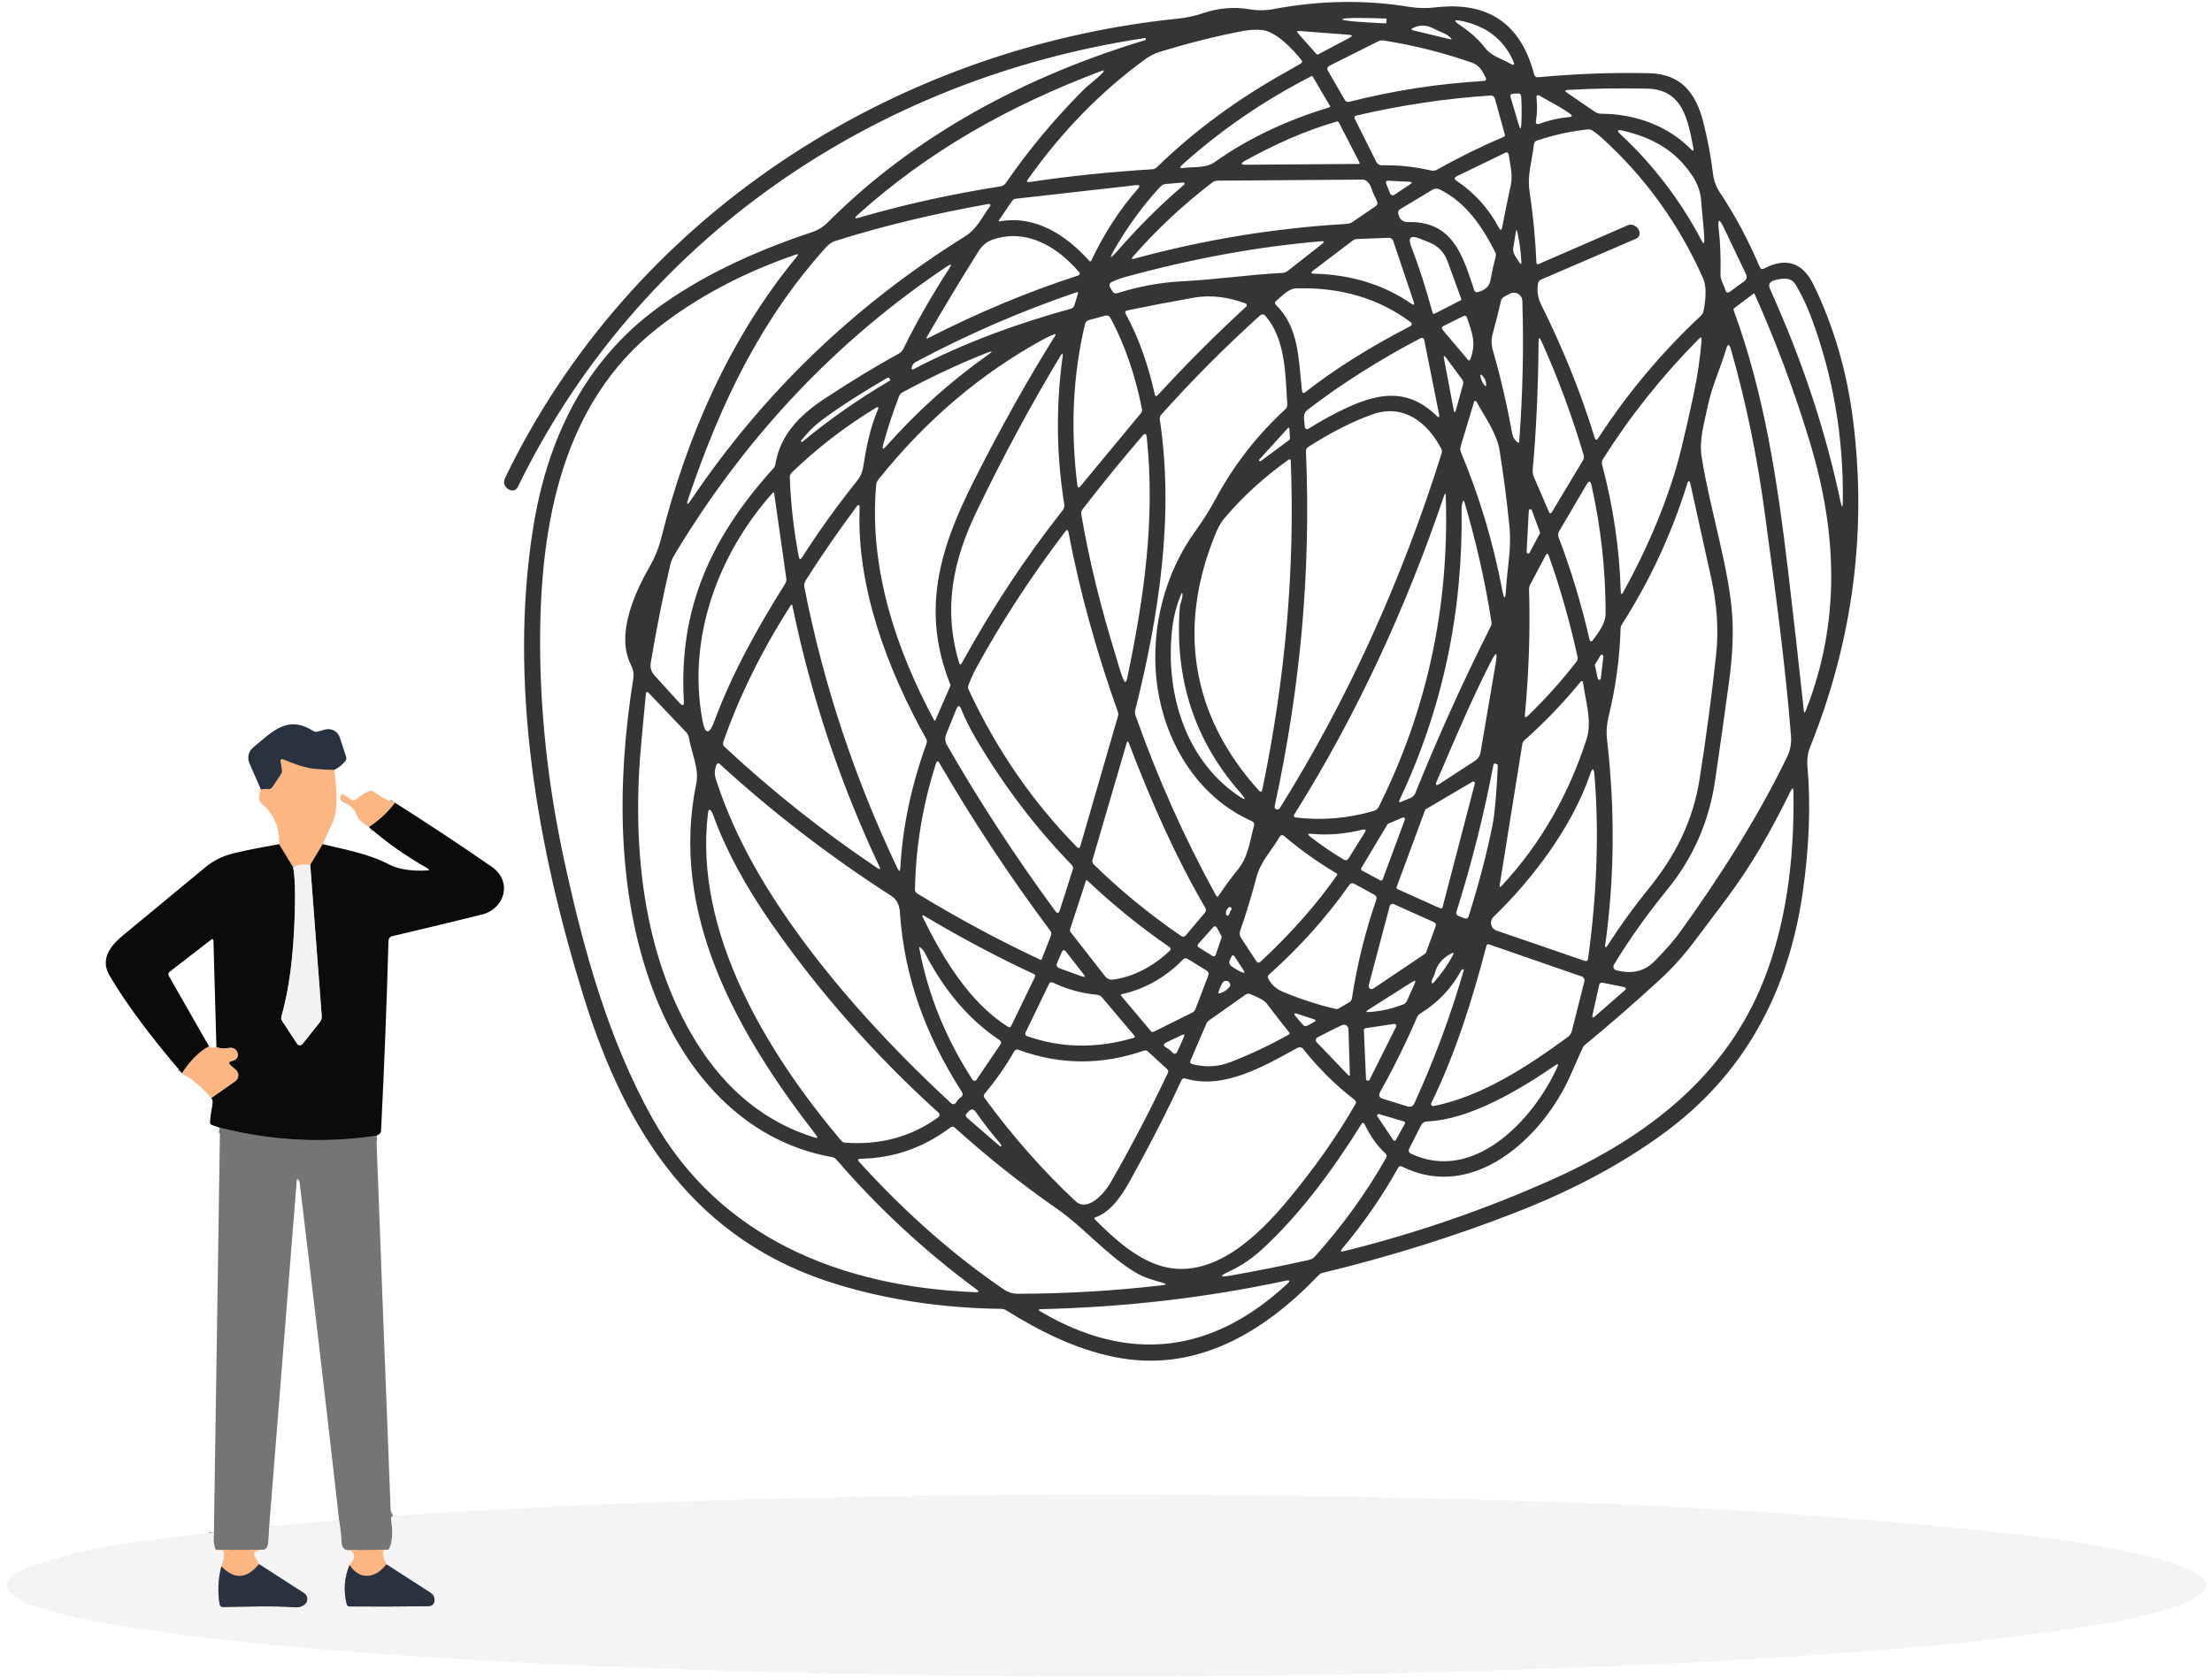
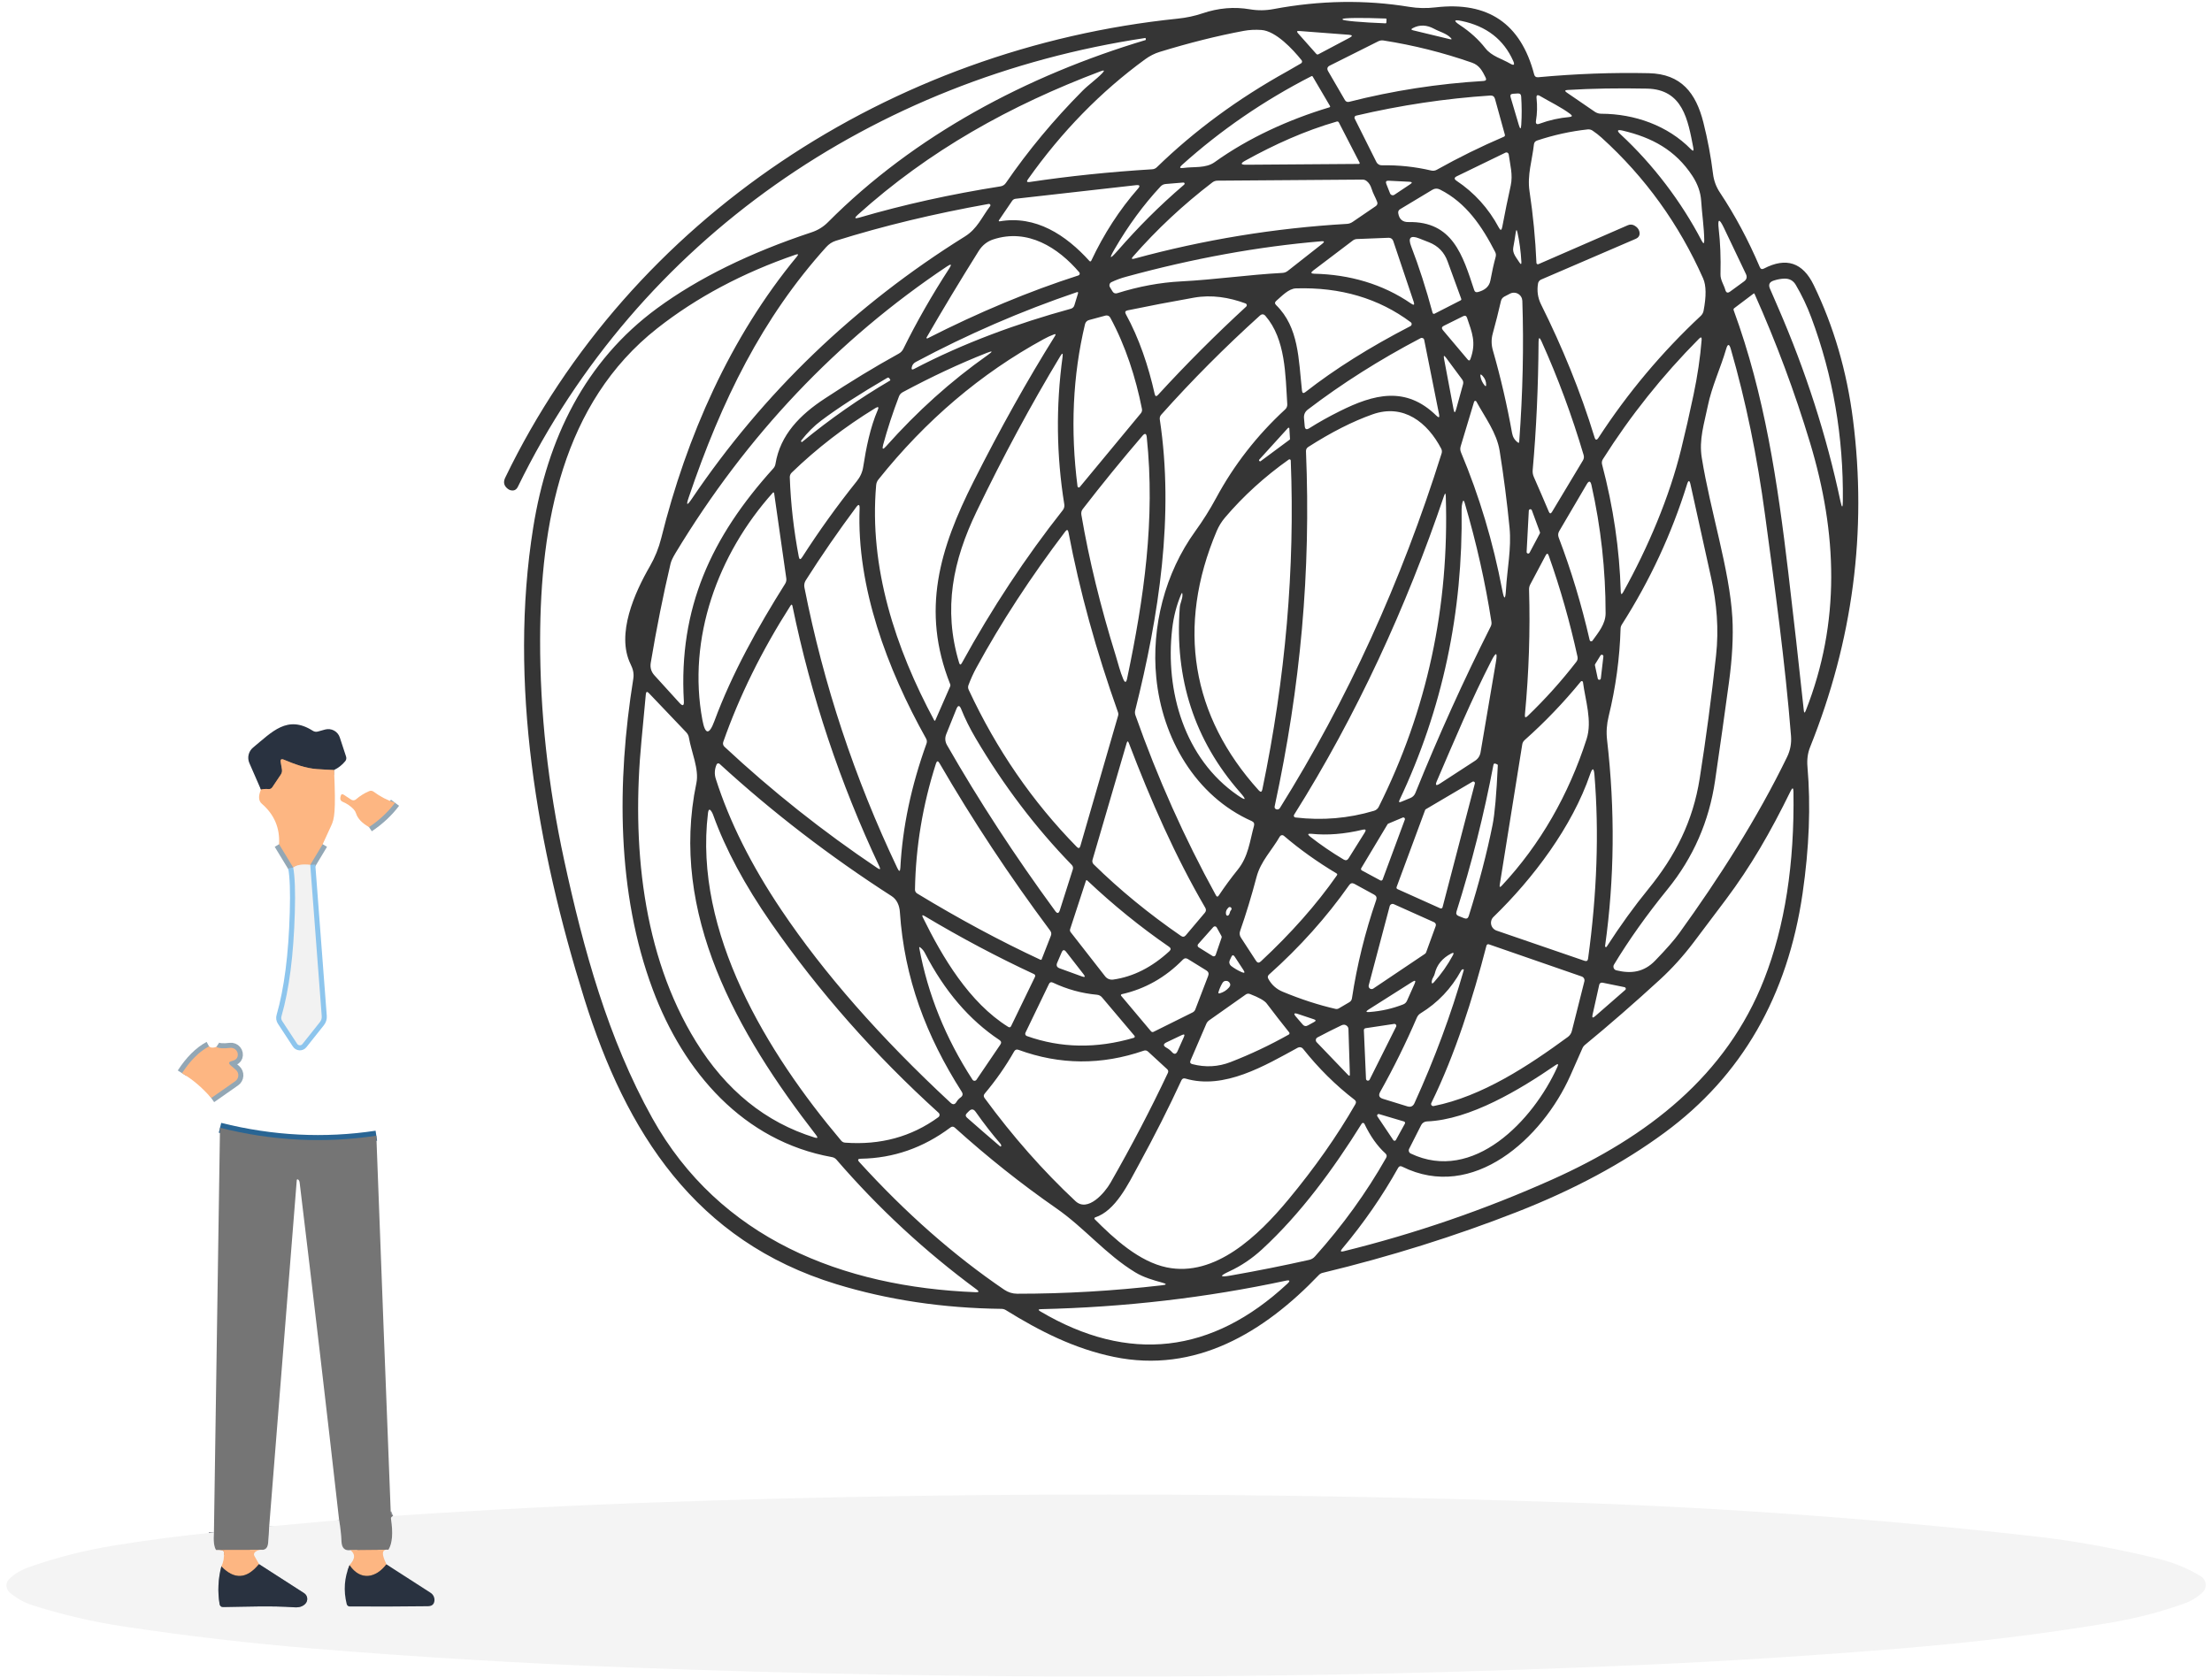
<svg xmlns="http://www.w3.org/2000/svg" width="253" height="192" viewBox="0 0 253 192" fill="none">
  <g clip-path="url(#clip0_378_2544)">
    <path d="M38.209 88.094C37.569 88.071 36.916 88.037 36.249 87.99C34.947 87.898 33.675 87.418 32.472 86.915C32.175 86.787 32.054 86.884 32.108 87.204L32.247 88.031C32.28 88.235 32.234 88.444 32.12 88.615L31.142 90.072C31.042 90.223 30.899 90.29 30.714 90.275C30.375 90.248 30.086 90.269 29.847 90.338" stroke="#937461" stroke-width="1.157" />
    <path d="M36.908 96.584L35.485 98.949" stroke="#93A7B5" stroke-width="1.157" />
    <path d="M35.485 98.95C34.587 98.849 33.937 98.95 33.536 99.25" stroke="#F8D4BA" stroke-width="1.157" />
    <path d="M33.536 99.25L31.917 96.584" stroke="#93A7B5" stroke-width="1.157" />
    <path d="M43.044 129.935C37.103 130.83 31.142 130.527 25.162 129.027" stroke="#296594" stroke-width="1.157" />
    <path d="M24.162 125.621L26.903 123.701C27.006 123.63 27.092 123.535 27.153 123.426C27.215 123.316 27.25 123.193 27.257 123.067C27.263 122.941 27.241 122.815 27.192 122.698C27.143 122.582 27.068 122.478 26.973 122.394L26.4 121.903C26.107 121.648 26.149 121.477 26.527 121.388C26.874 121.307 27.086 121.149 27.163 120.914C27.205 120.788 27.215 120.653 27.191 120.522C27.167 120.391 27.11 120.269 27.025 120.166C26.941 120.063 26.832 119.983 26.709 119.934C26.585 119.885 26.451 119.868 26.319 119.884C25.536 119.981 25.014 119.942 24.752 119.769" stroke="#93A7B5" stroke-width="1.157" />
    <path d="M23.907 119.711C22.786 120.312 21.756 121.336 20.819 122.782" stroke="#93A7B5" stroke-width="1.157" />
    <path d="M33.536 99.25C33.729 100.307 33.791 102.016 33.721 104.38C33.586 109.238 33.078 113.199 32.195 116.264C32.137 116.461 32.164 116.644 32.276 116.814L33.982 119.416C34.014 119.467 34.058 119.509 34.11 119.539C34.162 119.569 34.221 119.586 34.281 119.589C34.341 119.592 34.401 119.58 34.455 119.555C34.51 119.53 34.558 119.492 34.595 119.445L36.59 116.935C36.748 116.735 36.817 116.507 36.798 116.253L35.485 98.95" stroke="#8DC5ED" stroke-width="1.157" />
    <path d="M45.183 91.842C44.385 92.902 43.392 93.829 42.205 94.624" stroke="#93A7B5" stroke-width="1.157" />
    <path d="M44.958 173.442C44.9 173.465 44.85 173.496 44.807 173.535C44.734 173.596 44.705 173.673 44.721 173.766C44.971 175.401 44.875 176.58 44.432 177.305" stroke="#8E9299" stroke-width="1.157" />
    <path d="M44.432 177.305L40.1 177.351" stroke="#937461" stroke-width="1.157" />
    <path d="M40.1 177.351C39.441 177.444 39.094 177.122 39.059 176.386C39.021 175.553 38.93 174.728 38.788 173.91" stroke="#8E9299" stroke-width="1.157" />
    <path d="M30.789 174.633C30.766 175.258 30.726 175.89 30.668 176.53C30.625 177.02 30.417 177.282 30.043 177.317" stroke="#8E9299" stroke-width="1.157" />
    <path d="M30.043 177.317L24.706 177.328" stroke="#937461" stroke-width="1.157" />
    <path d="M24.706 177.328C24.474 176.958 24.395 176.291 24.469 175.327" stroke="#8E9299" stroke-width="1.157" />
    <path d="M29.621 178.948C28.229 180.663 26.795 180.75 25.319 179.208" stroke="#937461" stroke-width="1.157" />
    <path d="M44.194 178.971C43.02 180.526 41.233 180.92 39.978 179.063" stroke="#937461" stroke-width="1.157" />
-     <path d="M24.706 177.328C25.295 177.309 25.596 177.382 25.608 177.548C25.658 178.157 25.561 178.71 25.319 179.208" stroke="#F8D4BA" stroke-width="1.157" />
    <path d="M25.319 179.208C24.949 180.654 24.881 182.088 25.116 183.51C25.155 183.742 25.29 183.857 25.521 183.857C28.199 183.823 31.003 183.695 33.67 183.886C34.209 183.925 34.626 183.792 34.919 183.487C35 183.402 35.062 183.3 35.1 183.189C35.138 183.077 35.15 182.959 35.137 182.842C35.124 182.726 35.085 182.614 35.023 182.514C34.962 182.415 34.878 182.33 34.78 182.267L29.621 178.948" stroke="#8E9299" stroke-width="1.157" />
    <path d="M29.621 178.948L29.089 178.016C29.047 177.942 29.032 177.855 29.048 177.771C29.064 177.686 29.109 177.609 29.176 177.554C29.407 177.361 29.696 177.282 30.043 177.317" stroke="#F8D4BA" stroke-width="1.157" />
    <path d="M40.1 177.351C40.674 177.802 40.634 178.373 39.978 179.063" stroke="#F8D4BA" stroke-width="1.157" />
-     <path d="M39.979 179.063C39.381 180.494 39.271 181.972 39.649 183.499C39.696 183.692 39.819 183.79 40.019 183.794C43.219 183.809 46.194 183.8 48.943 183.765C49.378 183.761 49.625 183.57 49.683 183.192C49.712 183.007 49.687 182.816 49.61 182.645C49.533 182.473 49.408 182.328 49.249 182.227L44.195 178.971" stroke="#8E9299" stroke-width="1.157" />
    <path d="M44.195 178.971C43.586 177.752 43.665 177.197 44.432 177.305" stroke="#F8D4BA" stroke-width="1.157" />
    <path d="M131.011 4.343C99.944 9.01 73.041 27.401 59.237 55.68C59.048 56.069 58.747 56.199 58.334 56.067C58.25 56.037 58.171 55.994 58.097 55.94C57.639 55.597 57.535 55.167 57.785 54.651C72.15 24.885 101.974 5.5 134.695 2.134C135.701 2.03 136.648 1.827 137.535 1.527C139.354 0.91 141.162 0.756 142.959 1.064C143.861 1.218 144.767 1.209 145.677 1.035C150.986 0.04 156.16 -0.042 161.199 0.786C162.159 0.945 163.156 0.964 164.189 0.844C170.192 0.139 173.953 2.697 175.472 8.519C175.534 8.754 175.686 8.86 175.929 8.837C180.231 8.439 184.449 8.285 188.582 8.374C192.295 8.455 193.972 10.641 194.822 13.995C195.316 15.946 195.684 17.908 195.927 19.882C196.023 20.669 196.289 21.388 196.725 22.04C198.444 24.627 199.962 27.464 201.276 30.552C201.373 30.784 201.531 30.841 201.75 30.726C204.299 29.399 206.198 30.03 207.447 32.617C209.737 37.34 211.235 42.475 211.94 48.023C213.563 60.792 211.927 73.278 207.03 85.481C206.761 86.151 206.66 86.895 206.73 87.713C207.115 92.17 206.93 96.999 206.175 102.199C204.463 113.97 199.204 123.096 190.398 129.577C185.625 133.093 179.996 136.12 173.511 138.656C166.425 141.432 159.013 143.755 151.275 145.625C151.109 145.664 150.967 145.745 150.847 145.868C144.561 152.449 136.719 157.174 127.391 155.237C122.903 154.306 118.959 152.316 115.044 149.887C114.896 149.796 114.727 149.746 114.552 149.743C107.84 149.662 101.538 148.719 95.647 146.915C79.53 141.982 71.613 129.559 66.83 114.263C61.417 96.937 58.144 78.072 60.989 60.341C62.614 50.198 66.888 41.332 75.181 35.254C79.873 31.815 85.758 28.921 92.837 26.573C93.546 26.338 94.163 25.959 94.687 25.434C104.588 15.476 117.479 8.64 131.011 4.586C131.05 4.574 131.065 4.547 131.057 4.505L131.023 4.349C131.023 4.345 131.019 4.343 131.011 4.343ZM158.568 2.585L158.585 2.215C158.586 2.203 158.584 2.191 158.58 2.179C158.576 2.168 158.57 2.157 158.562 2.148C158.554 2.139 158.544 2.131 158.533 2.126C158.522 2.12 158.511 2.117 158.498 2.117H158.417C157.149 2.068 155.929 2.047 155.022 2.057C154.114 2.068 153.591 2.11 153.565 2.174L153.56 2.232C153.561 2.298 154.071 2.381 154.978 2.462C155.884 2.543 157.113 2.617 158.394 2.666L158.475 2.672C158.499 2.672 158.522 2.663 158.539 2.647C158.556 2.631 158.566 2.609 158.568 2.585ZM167.179 2.4C166.281 2.211 166.215 2.369 166.982 2.874C168.139 3.638 169.107 4.517 169.885 5.511C170.614 6.442 171.748 6.708 172.736 7.281C173.161 7.528 173.274 7.427 173.078 6.98C171.987 4.52 170.02 2.994 167.179 2.4ZM164.033 3.296C163.177 2.834 162.363 2.807 161.592 3.215C161.376 3.327 161.388 3.412 161.627 3.47L165.826 4.482C166.053 4.536 166.084 4.482 165.918 4.32C165.386 3.794 164.663 3.643 164.033 3.296ZM147.233 8.16C147.753 7.871 148.278 7.568 148.806 7.252C148.836 7.234 148.862 7.21 148.882 7.181C148.902 7.152 148.916 7.119 148.922 7.085C148.928 7.05 148.926 7.014 148.917 6.98C148.908 6.946 148.892 6.915 148.869 6.888C147.875 5.644 145.926 3.545 144.272 3.429C143.574 3.379 142.899 3.414 142.248 3.533C139.217 4.1 136.008 4.904 132.619 5.945C132.056 6.119 131.51 6.396 130.982 6.778C125.893 10.491 121.421 15.073 117.565 20.524C117.392 20.767 117.454 20.867 117.75 20.825C122.254 20.15 126.928 19.665 131.775 19.368C131.987 19.356 132.168 19.277 132.318 19.131C136.625 14.944 141.596 11.287 147.233 8.16ZM150.789 6.211L154.358 4.32C154.724 4.123 154.701 4.01 154.288 3.979L148.592 3.545C148.334 3.522 148.289 3.609 148.459 3.805L150.558 6.171C150.587 6.202 150.625 6.223 150.667 6.231C150.709 6.238 150.752 6.231 150.789 6.211ZM152.102 7.501C151.809 7.647 151.744 7.861 151.906 8.143L153.82 11.439C153.932 11.632 154.097 11.701 154.317 11.647C159.329 10.371 164.451 9.577 169.683 9.265C169.964 9.245 170.042 9.11 169.914 8.86C169.55 8.125 169.209 7.466 168.364 7.171C165.049 6.014 161.673 5.168 158.238 4.632C158.034 4.601 157.839 4.63 157.654 4.719L152.102 7.501ZM125.91 8.143C115.512 12.069 106.271 17.216 98.088 24.59C97.695 24.945 97.752 25.049 98.261 24.902C103.358 23.41 108.748 22.217 114.431 21.322C114.693 21.28 114.899 21.149 115.05 20.929C117.61 17.209 120.528 13.698 123.805 10.398C124.517 9.681 125.367 9.103 126.067 8.38C126.36 8.071 126.308 7.992 125.91 8.143ZM138.934 18.547C142.815 15.759 147.453 13.66 152.044 12.283C152.137 12.256 152.16 12.2 152.114 12.116L150.142 8.761C150.107 8.7 150.059 8.684 149.997 8.715C144.565 11.495 139.628 14.882 135.187 18.876C134.87 19.161 134.922 19.275 135.343 19.217C136.575 19.044 137.91 19.281 138.934 18.547ZM183.146 13.012C186.969 13.024 190.751 14.365 193.4 17.072C193.65 17.326 193.743 17.278 193.677 16.927C193.064 13.723 192.486 10.219 188.374 10.138C185.093 10.072 182.063 10.124 179.283 10.294C178.971 10.313 178.944 10.412 179.202 10.589L182.4 12.781C182.628 12.935 182.876 13.012 183.146 13.012ZM172.777 11.121L173.714 14.29C173.872 14.822 173.966 14.811 173.997 14.255C174.063 13.226 174.059 12.154 173.986 11.04C173.97 10.793 173.839 10.678 173.592 10.693L173.055 10.728C172.796 10.743 172.704 10.874 172.777 11.121ZM172.019 15.638C172.06 15.62 172.093 15.588 172.113 15.547C172.132 15.507 172.136 15.461 172.123 15.418L170.99 11.312C170.913 11.038 170.732 10.911 170.446 10.93C165.315 11.269 160.199 12.037 155.098 13.232C155.063 13.239 155.031 13.254 155.004 13.277C154.976 13.299 154.954 13.327 154.939 13.359C154.924 13.392 154.916 13.427 154.917 13.463C154.917 13.499 154.926 13.535 154.942 13.567L157.429 18.541C157.486 18.654 157.573 18.75 157.682 18.815C157.791 18.881 157.915 18.914 158.042 18.911C159.973 18.876 161.86 19.077 163.703 19.512C163.927 19.562 164.139 19.532 164.339 19.42C166.815 18.032 169.375 16.771 172.019 15.638ZM179.601 13.041C178.525 12.237 177.299 11.665 176.131 10.976C175.838 10.807 175.709 10.89 175.744 11.225C175.84 12.123 175.819 12.985 175.68 13.81C175.622 14.165 175.761 14.278 176.096 14.151C177.195 13.746 178.331 13.492 179.503 13.388C179.834 13.357 179.867 13.241 179.601 13.041ZM152.889 13.908C149.24 14.961 145.793 16.517 142.41 18.39C141.855 18.699 141.893 18.851 142.525 18.847L155.428 18.755C155.443 18.754 155.458 18.75 155.472 18.742C155.485 18.735 155.496 18.724 155.504 18.71C155.512 18.697 155.517 18.682 155.518 18.666C155.518 18.651 155.515 18.636 155.509 18.622L153.137 14.018C153.083 13.914 153.001 13.878 152.889 13.908ZM187.501 26.475C187.601 26.88 187.458 27.165 187.073 27.331L176.264 31.986C176.174 32.026 176.094 32.086 176.034 32.163C175.973 32.24 175.933 32.33 175.917 32.426C175.771 33.27 175.886 34.074 176.264 34.838C178.676 39.678 180.763 44.756 182.377 50.03C182.481 50.369 182.629 50.39 182.822 50.093C186.165 44.958 190.067 40.306 194.527 36.139C194.689 35.984 194.8 35.787 194.845 35.572C195.169 33.899 195.154 32.661 194.799 31.859C192.035 25.633 188.164 20.264 183.187 15.753C182.867 15.464 182.522 15.194 182.151 14.944C181.982 14.832 181.797 14.786 181.596 14.805C179.645 15.017 177.716 15.441 175.807 16.077C175.588 16.15 175.466 16.303 175.443 16.534C175.246 18.344 174.662 20.01 174.94 21.878C175.349 24.596 175.613 27.329 175.732 30.078C175.733 30.105 175.74 30.13 175.753 30.153C175.766 30.176 175.784 30.196 175.807 30.21C175.829 30.224 175.854 30.233 175.881 30.235C175.907 30.237 175.933 30.233 175.958 30.223L186.194 25.764C186.311 25.713 186.438 25.69 186.565 25.696C186.692 25.702 186.817 25.737 186.928 25.799C187.237 25.968 187.428 26.194 187.501 26.475ZM193.562 20.114C191.618 17.159 188.952 15.736 185.604 14.944C184.964 14.793 184.885 14.94 185.367 15.383C189.062 18.807 192.307 23.075 194.637 27.551C194.834 27.925 194.93 27.902 194.926 27.481C194.909 26.024 194.666 24.491 194.574 22.988C194.512 22.005 194.175 21.047 193.562 20.114ZM166.624 20.166C166.315 20.316 166.302 20.486 166.583 20.675C168.642 22.051 170.259 23.842 171.435 26.047C171.616 26.39 171.744 26.371 171.817 25.989C172.125 24.351 172.449 22.766 172.789 21.236C173.06 19.981 172.719 18.876 172.563 17.673C172.558 17.632 172.543 17.592 172.519 17.557C172.496 17.523 172.465 17.494 172.428 17.474C172.391 17.453 172.35 17.442 172.309 17.441C172.267 17.439 172.225 17.447 172.187 17.465L166.624 20.166ZM156.879 21.6C156.76 21.207 156.569 20.91 156.307 20.709C156.168 20.601 156.012 20.547 155.838 20.547L139.235 20.669C139.028 20.673 138.83 20.742 138.668 20.866C135.329 23.422 132.305 26.25 129.594 29.349C129.375 29.596 129.425 29.677 129.745 29.592C137.698 27.422 145.804 26.095 154.063 25.613C154.294 25.598 154.506 25.525 154.699 25.394L157.353 23.584C157.538 23.456 157.59 23.289 157.509 23.081C157.319 22.577 157.035 22.12 156.879 21.6ZM158.99 22.126C159.008 22.173 159.037 22.215 159.073 22.248C159.11 22.282 159.154 22.308 159.201 22.323C159.249 22.338 159.299 22.342 159.349 22.335C159.398 22.328 159.446 22.31 159.487 22.282L161.292 21.079C161.554 20.91 161.529 20.815 161.216 20.796L158.828 20.675C158.547 20.659 158.458 20.783 158.562 21.045L158.99 22.126ZM127.489 28.488C126.822 29.633 126.926 29.708 127.802 28.713C130.196 25.978 132.474 23.67 135.441 21.12C135.464 21.102 135.481 21.077 135.488 21.049C135.496 21.021 135.494 20.991 135.482 20.964C135.471 20.937 135.452 20.914 135.426 20.9C135.401 20.885 135.372 20.879 135.343 20.883L133.324 21.051C133.093 21.07 132.896 21.166 132.735 21.34C130.795 23.422 129.047 25.804 127.489 28.488ZM124.806 29.841C126.267 26.741 128.05 23.99 130.155 21.588C130.433 21.272 130.362 21.137 129.941 21.184L116.166 22.739C115.996 22.759 115.863 22.838 115.767 22.976L114.252 25.203C114.241 25.215 114.235 25.23 114.234 25.246C114.233 25.262 114.237 25.277 114.245 25.291C114.254 25.304 114.266 25.315 114.281 25.321C114.295 25.327 114.311 25.328 114.327 25.324C118.456 24.607 121.909 26.874 124.615 29.87C124.628 29.884 124.644 29.895 124.662 29.901C124.68 29.908 124.699 29.91 124.718 29.907C124.737 29.904 124.755 29.896 124.77 29.885C124.786 29.873 124.798 29.858 124.806 29.841ZM169.029 33.415C169.735 33.236 170.336 32.848 170.469 32.073C170.643 31.117 170.843 30.219 171.071 29.378C171.121 29.186 171.1 28.998 171.007 28.817C169.515 25.914 167.705 23.19 164.692 21.681C164.395 21.534 164.106 21.546 163.825 21.716L160.152 23.925C159.967 24.033 159.892 24.191 159.927 24.399C160.039 25.085 160.428 25.421 161.095 25.405C166.155 25.307 167.3 29.205 168.613 33.189C168.682 33.394 168.821 33.469 169.029 33.415ZM94.491 28.274C87.198 36.364 82.554 45.75 78.766 56.929C78.458 57.831 78.572 57.887 79.108 57.097C87.327 44.929 97.749 34.913 110.371 27.048C111.788 26.163 112.297 24.838 113.245 23.589C113.266 23.564 113.278 23.532 113.28 23.499C113.283 23.466 113.275 23.433 113.258 23.405C113.241 23.377 113.215 23.354 113.185 23.341C113.155 23.327 113.122 23.323 113.089 23.329C106.828 24.447 100.999 25.852 95.601 27.545C95.181 27.676 94.811 27.919 94.491 28.274ZM197.159 26.036C196.638 24.952 196.445 25.008 196.58 26.203C196.762 27.761 196.829 29.482 196.783 31.368C196.765 32.044 197.164 32.553 197.338 33.178C197.43 33.498 197.61 33.559 197.876 33.363L199.478 32.195C199.782 31.971 199.854 31.69 199.692 31.35L197.159 26.036ZM174.009 29.939C173.939 28.74 173.791 27.63 173.563 26.608C173.482 26.238 173.415 26.24 173.361 26.614C173.28 27.188 173.188 27.753 173.083 28.308C172.956 28.979 173.448 29.488 173.777 30.014C173.951 30.288 174.028 30.263 174.009 29.939ZM106.074 38.718C111.958 35.722 117.714 33.321 123.343 31.512C123.377 31.5 123.409 31.48 123.434 31.454C123.46 31.428 123.478 31.396 123.489 31.361C123.499 31.326 123.5 31.29 123.493 31.255C123.486 31.219 123.47 31.187 123.447 31.16C121.029 28.326 117.548 26.099 113.61 27.389C112.912 27.616 112.357 28.056 111.944 28.707C109.789 32.147 107.8 35.449 105.976 38.614C105.968 38.628 105.965 38.644 105.967 38.66C105.969 38.675 105.976 38.69 105.987 38.702C105.998 38.713 106.012 38.721 106.028 38.724C106.044 38.727 106.06 38.725 106.074 38.718ZM150.315 31.316C154.317 31.402 158.151 32.484 161.407 34.739C161.72 34.955 161.814 34.884 161.691 34.525L159.349 27.557C159.314 27.452 159.245 27.361 159.152 27.297C159.06 27.233 158.948 27.201 158.834 27.204L155.19 27.348C155.025 27.356 154.867 27.413 154.739 27.51L150.2 30.951C149.891 31.186 149.93 31.308 150.315 31.316ZM167.052 34.369C167.136 34.327 167.162 34.263 167.127 34.178L165.571 29.91C165.189 28.858 164.48 28.127 163.443 27.718C163.15 27.603 162.778 27.456 162.327 27.279C161.324 26.886 161.018 27.19 161.407 28.193C162.294 30.494 163.109 33.027 163.854 35.792C163.859 35.815 163.871 35.836 163.886 35.854C163.901 35.872 163.921 35.886 163.942 35.896C163.964 35.905 163.988 35.91 164.011 35.909C164.035 35.908 164.058 35.901 164.079 35.89L167.052 34.369ZM128.779 31.668C128.201 31.823 127.647 32.027 127.119 32.281C127.069 32.305 127.024 32.34 126.988 32.382C126.951 32.425 126.924 32.475 126.909 32.529C126.893 32.583 126.888 32.639 126.896 32.695C126.903 32.752 126.922 32.806 126.951 32.854L127.241 33.334C127.372 33.546 127.555 33.615 127.79 33.542C130.261 32.767 132.688 32.318 135.071 32.195C139.061 31.986 142.762 31.431 146.672 31.223C146.903 31.212 147.109 31.134 147.291 30.992L151.241 27.886C151.518 27.666 151.48 27.572 151.125 27.603C143.927 28.208 136.478 29.563 128.779 31.668ZM75.181 37.556C64.303 46.109 61.81 59.948 61.776 73.157C61.756 81.438 62.674 89.86 64.528 98.423C66.737 108.601 69.537 118.82 74.597 127.906C82.288 141.716 96.382 147.25 111.615 147.84C111.973 147.852 112.008 147.751 111.719 147.539C105.804 143.175 100.455 138.219 95.67 132.671C95.532 132.513 95.36 132.416 95.156 132.382C85.024 130.56 78.194 122.672 74.66 113.205C70.537 102.159 70.531 89.505 72.434 77.656C72.532 77.037 72.393 76.528 72.121 75.979C70.444 72.549 72.59 67.796 74.342 64.765C74.917 63.763 75.345 62.701 75.626 61.579C78.523 49.943 83.514 38.579 91.148 29.349C91.356 29.103 91.306 29.031 90.998 29.135C84.945 31.217 79.672 34.024 75.181 37.556ZM108.578 30.703C108.879 30.236 108.798 30.157 108.335 30.465C95.748 38.882 85.39 49.818 77.263 63.273C76.954 63.786 76.765 64.191 76.696 64.488C75.848 68.089 75.092 71.871 74.429 75.834C74.34 76.378 74.481 76.854 74.851 77.263L77.725 80.426C78.084 80.819 78.248 80.75 78.217 80.218C77.604 69.559 81.346 61.452 88.453 53.587C88.584 53.44 88.665 53.268 88.696 53.072C89.24 49.729 91.53 47.445 94.3 45.623C97.23 43.688 100.058 41.968 102.784 40.465C103.027 40.334 103.208 40.145 103.327 39.898C104.842 36.825 106.593 33.76 108.578 30.703ZM203.37 35.173C206.535 42.456 208.912 49.843 210.5 57.334C210.678 58.163 210.77 58.153 210.778 57.305C210.859 49.972 209.654 42.974 207.163 36.312C206.678 35.009 206.088 33.77 205.394 32.594C205.112 32.112 204.69 31.873 204.127 31.877C203.715 31.884 203.289 31.961 202.849 32.108C202.379 32.266 202.242 32.571 202.439 33.022C202.755 33.75 203.065 34.467 203.37 35.173ZM161.315 37.313C161.355 37.292 161.389 37.261 161.414 37.224C161.44 37.186 161.455 37.143 161.459 37.099C161.463 37.054 161.456 37.009 161.438 36.969C161.419 36.928 161.391 36.894 161.355 36.867C157.693 34.13 153.317 32.839 148.228 32.993C147.383 33.016 146.597 33.889 145.972 34.421C145.791 34.579 145.787 34.741 145.961 34.907C148.569 37.457 148.522 41.112 148.916 44.698C148.947 44.983 149.076 45.037 149.303 44.86C152.665 42.23 156.669 39.715 161.315 37.313ZM104.536 42.217C110.209 39.239 116.42 36.983 122.458 35.329C122.678 35.271 122.82 35.134 122.886 34.919L123.296 33.577C123.339 33.434 123.291 33.386 123.152 33.432C116.806 35.587 110.67 38.248 104.744 41.413C104.49 41.548 104.336 41.752 104.282 42.026C104.231 42.269 104.316 42.333 104.536 42.217ZM173.76 50.55C174.173 44.952 174.292 39.576 174.119 34.421C174.113 34.258 174.066 34.098 173.982 33.958C173.898 33.817 173.779 33.7 173.638 33.618C173.496 33.536 173.336 33.491 173.172 33.488C173.008 33.485 172.847 33.523 172.702 33.6L172.066 33.93C171.857 34.041 171.726 34.213 171.672 34.444C171.391 35.67 171.079 36.908 170.735 38.157C170.558 38.797 170.564 39.443 170.753 40.094C171.636 43.171 172.366 46.323 172.945 49.55C173.029 50.009 173.249 50.365 173.604 50.62C173.7 50.689 173.752 50.666 173.76 50.55ZM204.538 65.505C205.151 70.672 205.743 75.931 206.313 81.282C206.344 81.587 206.417 81.596 206.533 81.311C210.529 71.179 210.148 60.995 207.025 50.649C205.282 44.869 203.167 39.196 200.681 33.629C200.654 33.563 200.611 33.554 200.553 33.6L198.362 35.254C198.277 35.319 198.254 35.401 198.292 35.497C201.843 45.189 203.306 55.142 204.538 65.505ZM128.767 35.936C130.288 38.706 131.352 41.87 132.069 45.08C132.131 45.353 132.256 45.388 132.445 45.184C135.626 41.71 138.99 38.34 142.537 35.075C142.564 35.05 142.584 35.018 142.595 34.983C142.606 34.948 142.608 34.91 142.601 34.874C142.593 34.838 142.576 34.805 142.552 34.777C142.528 34.749 142.497 34.728 142.462 34.716C140.576 34.022 138.593 33.693 136.546 34.057C133.909 34.523 131.381 35.007 128.964 35.508C128.706 35.562 128.64 35.705 128.767 35.936ZM132.249 77.505C131.682 71.728 133.226 65.592 136.719 60.763C137.587 59.564 138.375 58.309 139.084 56.998C141.132 53.197 143.767 49.812 146.99 46.843C147.167 46.678 147.248 46.475 147.233 46.236C147.019 42.876 147.048 38.816 144.74 36.145C144.544 35.917 144.332 35.904 144.104 36.104C140.091 39.728 136.33 43.507 132.821 47.439C132.679 47.597 132.623 47.782 132.654 47.994C134.313 58.976 132.567 70.392 129.843 81.259C129.793 81.451 129.801 81.641 129.866 81.826C132.395 88.997 135.464 95.865 139.073 102.431C139.177 102.62 139.287 102.626 139.402 102.448C140.069 101.446 140.789 100.466 141.56 99.51C142.791 97.989 142.942 96.243 143.428 94.479C143.497 94.228 143.412 94.049 143.173 93.941C136.731 91.084 132.92 84.428 132.249 77.505ZM167.358 36.173L165.132 37.278C164.893 37.398 164.86 37.561 165.033 37.77L167.861 41.124C168.004 41.294 168.112 41.274 168.185 41.066C168.873 39.187 168.364 38.047 167.792 36.353C167.715 36.129 167.57 36.069 167.358 36.173ZM130.612 46.785C129.907 43.206 128.733 39.562 126.986 36.335C126.935 36.242 126.854 36.168 126.756 36.126C126.657 36.084 126.547 36.076 126.442 36.104L124.546 36.619C124.437 36.648 124.339 36.708 124.26 36.79C124.182 36.873 124.127 36.975 124.1 37.087C122.697 42.967 122.412 49.155 123.244 55.651C123.249 55.679 123.261 55.704 123.28 55.725C123.298 55.746 123.322 55.761 123.349 55.768C123.376 55.775 123.405 55.775 123.431 55.766C123.458 55.758 123.481 55.742 123.499 55.721L130.485 47.283C130.604 47.136 130.647 46.971 130.612 46.785ZM119.364 38.805C112.189 42.722 105.891 48.073 100.47 54.859C100.316 55.051 100.229 55.271 100.21 55.518C99.389 64.904 102.396 74.128 106.855 82.421C106.862 82.432 106.871 82.44 106.882 82.446C106.893 82.452 106.905 82.455 106.917 82.454C106.93 82.454 106.942 82.45 106.952 82.443C106.963 82.436 106.971 82.427 106.976 82.415L108.677 78.529C108.711 78.452 108.713 78.371 108.682 78.286C105.311 69.814 107.497 62.735 111.354 55.084C114.408 49.024 117.515 43.468 120.677 38.417C120.785 38.24 120.74 38.188 120.544 38.261C120.17 38.396 119.776 38.577 119.364 38.805ZM164.287 47.555C164.569 47.832 164.671 47.778 164.594 47.393L162.894 38.886C162.885 38.842 162.867 38.801 162.84 38.766C162.813 38.731 162.778 38.703 162.738 38.684C162.698 38.665 162.654 38.656 162.61 38.656C162.566 38.657 162.522 38.669 162.483 38.689C157.802 41.145 153.504 43.867 149.587 46.855C149.259 47.105 149.112 47.437 149.147 47.85L149.228 48.752C149.259 49.11 149.427 49.195 149.731 49.006C150.799 48.328 151.969 47.672 153.242 47.04C157.11 45.108 160.783 44.12 164.287 47.555ZM175.437 54.575C176.039 55.923 176.6 57.264 177.149 58.543C177.253 58.785 177.375 58.793 177.513 58.566L181.047 52.678C181.166 52.482 181.193 52.274 181.128 52.054C179.79 47.539 178.182 43.2 176.305 39.036C176.089 38.554 175.979 38.577 175.975 39.105C175.94 44.272 175.717 49.155 175.304 53.754C175.277 54.047 175.322 54.321 175.437 54.575ZM185.662 67.732C188.507 62.608 190.942 56.865 192.283 51.395C192.769 49.425 193.242 47.348 193.7 45.166C194.155 43.007 194.464 40.916 194.626 38.892C194.653 38.568 194.552 38.521 194.325 38.753C190.138 42.974 186.475 47.566 183.337 52.528C183.217 52.717 183.185 52.919 183.239 53.135C184.526 58.013 185.238 62.855 185.373 67.663C185.384 68.033 185.481 68.056 185.662 67.732ZM197.749 78.084C197.259 81.7 196.731 85.442 196.164 89.309C195.482 93.974 193.668 98.118 190.722 101.743C188.343 104.669 186.302 107.543 184.598 110.365C184.563 110.425 184.543 110.491 184.538 110.56C184.533 110.628 184.545 110.697 184.571 110.76C184.597 110.823 184.638 110.879 184.69 110.923C184.742 110.967 184.803 110.998 184.869 111.013C186.558 111.424 188.016 111.239 189.311 109.903C190.587 108.584 191.505 107.537 192.064 106.762C196.598 100.476 200.976 93.664 204.405 86.591C204.767 85.839 204.916 85.043 204.85 84.202C204.174 75.719 202.982 67.107 201.883 58.942C200.981 52.202 199.674 45.864 197.962 39.927C197.785 39.314 197.608 39.314 197.43 39.927C196.806 42.078 195.782 44.224 195.331 46.444C194.926 48.457 194.302 50.279 194.643 52.378C195.632 58.52 197.824 65.159 198.142 70.681C198.261 72.817 198.13 75.285 197.749 78.084ZM101.338 51.071C104.923 47.046 108.706 43.634 112.997 40.603C113.59 40.183 113.548 40.106 112.869 40.372C109.758 41.598 106.55 43.098 103.246 44.871C103.052 44.976 102.902 45.144 102.824 45.346C102.103 47.235 101.498 49.085 101.008 50.897C100.873 51.414 100.983 51.472 101.338 51.071ZM111.695 58.525C109.001 64.123 107.838 69.646 109.7 75.823C109.777 76.081 109.882 76.093 110.013 75.857C113.459 69.581 117.307 63.751 121.556 58.369C121.63 58.275 121.685 58.166 121.714 58.05C121.744 57.935 121.749 57.815 121.729 57.698C120.827 52.112 120.762 46.485 121.533 40.817C121.59 40.386 121.508 40.355 121.284 40.725C117.918 46.307 114.722 52.241 111.695 58.525ZM166.543 46.843L167.335 43.969C167.393 43.765 167.358 43.578 167.231 43.408L165.392 40.927C165.168 40.627 165.091 40.661 165.161 41.031L166.254 46.832C166.331 47.256 166.427 47.26 166.543 46.843ZM169.81 44.096C169.918 44.227 169.974 44.206 169.978 44.033C169.986 43.647 169.849 43.302 169.567 42.998C169.355 42.766 169.278 42.805 169.336 43.113C169.405 43.472 169.563 43.8 169.81 44.096ZM101.795 43.541C101.837 43.518 101.845 43.485 101.818 43.443L101.737 43.304C101.668 43.192 101.577 43.171 101.465 43.24C98.338 45.064 95.827 46.689 93.93 48.116C93.12 48.721 92.357 49.482 91.64 50.4C91.624 50.415 91.618 50.435 91.622 50.458C91.622 50.477 91.626 50.494 91.634 50.51C91.665 50.583 91.709 50.595 91.767 50.544C94.928 47.942 98.271 45.608 101.795 43.541ZM168.856 45.93C168.843 45.906 168.823 45.886 168.798 45.874C168.774 45.861 168.746 45.856 168.719 45.859C168.692 45.862 168.666 45.873 168.645 45.891C168.624 45.909 168.609 45.932 168.602 45.959L167.069 51.053C166.996 51.292 167.007 51.528 167.104 51.759C169.201 56.756 170.774 62.007 171.823 67.512C172.039 68.65 172.179 68.64 172.245 67.483C172.378 65.124 172.887 62.735 172.656 60.37C172.366 57.421 171.989 54.487 171.522 51.568C171.187 49.504 169.845 47.751 168.856 45.93ZM98.73 53.413C99.059 51.279 99.534 48.891 100.389 46.919C100.548 46.564 100.459 46.487 100.123 46.687C96.603 48.842 93.415 51.302 90.558 54.066C90.4 54.221 90.325 54.406 90.333 54.622C90.441 57.629 90.784 60.651 91.362 63.69C91.428 64.029 91.553 64.054 91.738 63.765C93.677 60.746 95.761 57.845 97.99 55.061C98.394 54.56 98.641 54.011 98.73 53.413ZM149.373 51.638C149.945 65.43 148.76 78.471 145.793 92.241C145.758 92.391 145.804 92.501 145.932 92.571C146.009 92.611 146.098 92.622 146.181 92.6C146.265 92.579 146.337 92.527 146.383 92.455C154.105 80.094 160.272 66.57 164.883 51.88C164.945 51.691 164.929 51.507 164.837 51.325C163.275 48.335 160.54 46.149 156.989 47.404C154.71 48.21 152.256 49.455 149.627 51.14C149.45 51.256 149.365 51.422 149.373 51.638ZM144.058 52.754C144.072 52.77 144.091 52.782 144.112 52.785C144.134 52.788 144.156 52.783 144.174 52.771L147.505 50.302C147.517 50.294 147.528 50.283 147.535 50.269C147.542 50.256 147.545 50.241 147.545 50.227L147.47 49.018C147.47 49.001 147.464 48.984 147.454 48.969C147.444 48.955 147.431 48.944 147.414 48.938C147.398 48.932 147.381 48.931 147.364 48.934C147.347 48.938 147.331 48.947 147.32 48.96L144.023 52.592C144.008 52.607 143.999 52.627 143.998 52.648C143.997 52.67 144.004 52.691 144.017 52.707L144.058 52.754ZM128.912 77.644C130.855 68.374 132.145 59.416 131.162 50.013C131.115 49.581 130.951 49.529 130.67 49.856C128.33 52.582 126.051 55.379 123.834 58.248C123.692 58.433 123.642 58.653 123.684 58.907C124.555 64.015 125.864 69.38 127.611 75.001C127.882 75.875 128.114 76.858 128.472 77.691C128.665 78.134 128.812 78.118 128.912 77.644ZM139.171 60.734C134.516 71.717 136.303 81.953 143.971 90.425C144.183 90.66 144.32 90.624 144.382 90.315C147.034 77.561 148.118 65.02 147.632 52.69C147.631 52.664 147.623 52.639 147.61 52.617C147.596 52.595 147.576 52.577 147.553 52.566C147.53 52.554 147.504 52.548 147.479 52.55C147.453 52.551 147.428 52.56 147.406 52.574C144.638 54.537 142.205 56.752 140.108 59.219C139.722 59.674 139.41 60.179 139.171 60.734ZM183.765 108.312C185.334 105.883 186.917 103.692 188.513 101.737C191.63 97.914 193.637 93.953 194.406 89.054C195.131 84.459 195.753 79.778 196.274 75.013C196.609 71.977 196.361 69.039 195.707 66.078C194.936 62.577 194.151 59.025 193.353 55.42C193.242 54.919 193.11 54.913 192.96 55.402C191.202 61.062 188.715 66.413 185.5 71.456C185.407 71.599 185.359 71.753 185.355 71.919C185.259 75.289 184.804 78.635 183.99 81.959C183.767 82.865 183.707 83.765 183.811 84.659C184.736 92.694 184.659 100.555 183.58 108.243C183.578 108.266 183.583 108.29 183.596 108.31C183.608 108.33 183.627 108.346 183.649 108.354C183.67 108.362 183.694 108.362 183.715 108.355C183.736 108.347 183.754 108.332 183.765 108.312ZM181.481 55.408L178.34 60.758C178.202 60.993 178.18 61.239 178.277 61.498C179.699 65.23 180.881 69.143 181.822 73.238C181.83 73.271 181.847 73.301 181.872 73.324C181.897 73.348 181.927 73.364 181.961 73.37C181.994 73.377 182.029 73.374 182.06 73.362C182.092 73.35 182.12 73.329 182.14 73.301C182.805 72.376 183.643 71.393 183.643 70.161C183.643 65.199 183.104 60.31 182.024 55.495C181.912 55.005 181.731 54.976 181.481 55.408ZM88.401 56.362C82.086 63.406 78.599 73.047 80.339 82.381C80.656 84.069 81.112 84.108 81.71 82.496C83.717 77.066 86.666 71.769 89.801 66.789C89.92 66.597 89.964 66.39 89.934 66.171L88.54 56.403C88.537 56.388 88.53 56.374 88.52 56.363C88.51 56.352 88.497 56.344 88.483 56.34C88.469 56.336 88.453 56.336 88.439 56.34C88.424 56.343 88.411 56.351 88.401 56.362ZM165.155 56.75C160.881 69.386 155.138 81.895 148.014 93.213C147.994 93.242 147.983 93.275 147.981 93.31C147.979 93.345 147.985 93.38 148.001 93.411C148.016 93.442 148.039 93.469 148.067 93.489C148.096 93.509 148.129 93.522 148.164 93.525C151.241 93.887 154.238 93.633 157.157 92.761C157.272 92.727 157.379 92.669 157.471 92.591C157.564 92.514 157.64 92.418 157.695 92.31C163.216 81.261 165.772 69.417 165.363 56.779C165.351 56.389 165.282 56.38 165.155 56.75ZM167.52 57.519C167.428 57.203 167.341 57.205 167.26 57.525C167.202 57.764 167.173 58.005 167.173 58.248C167.343 70.053 164.975 81.147 160.071 91.53C159.96 91.765 160.023 91.832 160.262 91.732L161.326 91.293C161.451 91.241 161.564 91.165 161.659 91.069C161.755 90.972 161.83 90.858 161.882 90.731C164.519 84.201 167.391 77.851 170.498 71.682C170.583 71.512 170.612 71.335 170.585 71.15C169.891 66.654 168.869 62.111 167.52 57.519ZM102.639 99.325C102.843 99.753 102.957 99.732 102.98 99.262C103.223 94.651 104.22 89.92 105.97 85.07C106.04 84.873 106.024 84.684 105.924 84.503C101.454 76.511 97.966 67.119 98.319 58.167C98.335 57.696 98.203 57.65 97.926 58.028C95.898 60.746 93.974 63.537 92.154 66.402C92.005 66.64 91.952 66.925 92.004 67.2C94.19 78.307 97.735 89.016 102.639 99.325ZM175.206 58.375C175.192 58.336 175.164 58.304 175.129 58.283C175.093 58.262 175.052 58.254 175.011 58.26C174.971 58.266 174.933 58.286 174.905 58.316C174.878 58.347 174.861 58.386 174.859 58.427L174.61 63.134C174.606 63.177 174.617 63.219 174.641 63.254C174.665 63.289 174.701 63.314 174.742 63.325C174.783 63.336 174.826 63.332 174.864 63.314C174.903 63.296 174.934 63.265 174.951 63.227L176.12 61.029C176.131 61.007 176.139 60.983 176.141 60.958C176.143 60.933 176.139 60.908 176.131 60.885L175.206 58.375ZM111.678 76.389C111.331 77.025 111.029 77.691 110.77 78.385C110.705 78.562 110.712 78.737 110.793 78.911C113.962 85.727 118.084 91.721 123.158 96.891C123.354 97.091 123.491 97.056 123.568 96.787L127.894 81.849C127.924 81.74 127.92 81.624 127.882 81.519C125.365 74.448 123.474 67.574 122.209 60.896C122.151 60.588 122.028 60.559 121.839 60.81C117.88 66.03 114.493 71.223 111.678 76.389ZM176.785 63.545L175.027 66.859C174.926 67.048 174.88 67.248 174.888 67.46C175.027 72.179 174.869 76.947 174.414 81.762C174.379 82.097 174.485 82.147 174.732 81.912C176.752 79.969 178.606 77.904 180.295 75.719C180.43 75.545 180.474 75.348 180.428 75.129C179.557 71.154 178.46 67.3 177.137 63.568C177.041 63.291 176.923 63.283 176.785 63.545ZM134.938 69.502C134.973 69.01 135.256 68.542 135.244 68.05C135.237 67.788 135.183 67.778 135.082 68.021C134.57 69.236 134.232 70.543 134.07 71.942C133.243 79.102 135.499 86.811 141.548 90.98C142.516 91.647 142.612 91.539 141.837 90.656C136.629 84.715 134.329 77.664 134.938 69.502ZM100.58 99.134C96.077 89.588 92.763 79.655 90.639 69.334C90.597 69.137 90.522 69.124 90.414 69.293C87.129 74.437 84.565 79.634 82.722 84.885C82.689 84.977 82.684 85.078 82.708 85.174C82.731 85.271 82.782 85.359 82.855 85.428C88.307 90.514 94.142 95.144 100.361 99.32C100.661 99.52 100.735 99.458 100.58 99.134ZM170.585 75.585C168.289 80.056 166.323 84.752 164.334 89.378C164.137 89.841 164.251 89.935 164.675 89.662L168.694 87.048C169.053 86.816 169.269 86.489 169.342 86.065L171.094 75.753C171.291 74.597 171.121 74.541 170.585 75.585ZM182.741 77.604C182.744 77.651 182.765 77.696 182.8 77.728C182.835 77.76 182.882 77.777 182.929 77.774C182.977 77.772 183.021 77.751 183.053 77.716C183.085 77.68 183.102 77.634 183.1 77.587L183.389 75.106C183.393 75.065 183.384 75.025 183.363 74.99C183.341 74.956 183.308 74.93 183.27 74.917C183.232 74.903 183.19 74.903 183.152 74.916C183.114 74.93 183.081 74.956 183.059 74.99L182.446 75.985C182.422 76.024 182.413 76.072 182.423 76.118L182.741 77.604ZM171.759 101.338C176.172 96.624 179.439 90.882 181.469 84.555C182.134 82.485 181.319 80.102 181.053 78.038C181.049 78.011 181.037 77.987 181.02 77.967C181.002 77.947 180.979 77.932 180.953 77.925C180.928 77.917 180.901 77.918 180.875 77.925C180.85 77.933 180.827 77.948 180.81 77.968C178.843 80.374 176.704 82.606 174.39 84.665C174.232 84.804 174.138 84.975 174.107 85.18L171.534 101.228C171.487 101.506 171.562 101.542 171.759 101.338ZM73.371 84.717C72.237 96.468 73.423 109.151 79.593 119.156C83.044 124.75 87.572 128.413 93.178 130.144C93.513 130.248 93.573 130.161 93.357 129.883C84.307 118.213 76.528 104.524 79.651 89.581C79.981 88.019 79.067 86.001 78.801 84.416C78.763 84.17 78.656 83.956 78.483 83.774L74.221 79.304C74.013 79.084 73.895 79.125 73.868 79.425C73.714 81.149 73.548 82.913 73.371 84.717ZM120.694 104.229C120.922 104.546 121.095 104.519 121.215 104.148L122.701 99.476C122.766 99.279 122.726 99.104 122.579 98.949C118.446 94.697 114.786 89.87 111.597 84.468C110.922 83.323 110.367 82.205 109.932 81.114C109.75 80.667 109.569 80.667 109.388 81.114L108.231 83.988C108.058 84.424 108.087 84.844 108.318 85.249C111.962 91.614 116.087 97.941 120.694 104.229ZM137.853 103.853C134.412 97.949 131.642 91.639 129.114 85.012C129.018 84.765 128.933 84.769 128.86 85.024L124.956 98.377C124.93 98.464 124.928 98.557 124.95 98.645C124.973 98.734 125.019 98.815 125.083 98.88C128.068 101.81 131.401 104.544 135.082 107.08C135.283 107.219 135.464 107.194 135.626 107.005L137.801 104.432C137.955 104.251 137.972 104.058 137.853 103.853ZM119.005 109.804C119.018 109.81 119.032 109.813 119.046 109.813C119.06 109.813 119.074 109.81 119.087 109.805C119.1 109.8 119.112 109.792 119.122 109.782C119.131 109.772 119.139 109.76 119.144 109.746L120.197 107.052C120.278 106.843 120.251 106.651 120.116 106.473C115.455 100.22 111.235 93.833 107.456 87.314C107.291 87.021 107.156 87.034 107.052 87.354C105.533 92.093 104.733 96.902 104.652 101.783C104.652 101.87 104.674 101.955 104.717 102.031C104.759 102.107 104.82 102.171 104.895 102.217C109.679 105.124 114.383 107.653 119.005 109.804ZM109.995 124.898C105.918 118.491 103.431 111.927 102.922 104.316C102.876 103.622 102.593 102.917 101.991 102.529C94.917 97.98 88.353 92.933 82.3 87.389C82.276 87.366 82.247 87.35 82.215 87.341C82.183 87.332 82.15 87.33 82.117 87.337C82.084 87.344 82.053 87.359 82.027 87.379C82 87.401 81.979 87.428 81.964 87.458C81.725 88.01 81.695 88.561 81.872 89.112C83.426 93.989 85.924 98.988 89.367 104.108C94.228 111.345 100.681 118.697 108.723 126.165C108.989 126.412 109.215 126.379 109.4 126.066C109.519 125.866 109.673 125.698 109.862 125.563C110.121 125.382 110.165 125.16 109.995 124.898ZM167.468 105.051C167.73 105.155 167.904 105.072 167.989 104.802C169.161 101.066 170.069 97.592 170.712 94.381C170.963 93.135 171.163 90.863 171.314 87.562C171.318 87.505 171.293 87.466 171.239 87.447L171.065 87.377C170.922 87.32 170.838 87.366 170.811 87.516C169.731 93.203 168.324 98.793 166.589 104.287C166.512 104.538 166.595 104.709 166.838 104.802L167.468 105.051ZM181.874 88.574C179.821 94.572 175.374 100.488 170.816 104.906C170.701 105.017 170.617 105.156 170.572 105.31C170.526 105.463 170.521 105.626 170.556 105.783C170.591 105.939 170.666 106.084 170.774 106.204C170.881 106.324 171.017 106.415 171.169 106.467L181.238 109.926C181.469 110.003 181.602 109.922 181.637 109.683C182.662 102.215 182.905 95.198 182.365 88.632C182.3 87.834 182.136 87.815 181.874 88.574ZM168.688 89.644C168.698 89.609 168.697 89.571 168.685 89.537C168.673 89.502 168.651 89.471 168.622 89.449C168.593 89.427 168.558 89.414 168.521 89.411C168.485 89.409 168.448 89.418 168.416 89.436L163.079 92.582C163.041 92.604 163.012 92.639 162.998 92.68L159.736 101.488C159.72 101.532 159.722 101.58 159.74 101.623C159.758 101.666 159.792 101.7 159.834 101.719L164.738 103.923C164.763 103.934 164.79 103.939 164.817 103.938C164.845 103.938 164.871 103.931 164.895 103.919C164.92 103.907 164.941 103.889 164.958 103.868C164.975 103.847 164.987 103.822 164.993 103.796L168.688 89.644ZM177.502 134.961C188.449 130.063 197.465 123.071 201.785 112.013C204.145 105.976 205.259 98.828 205.128 90.57C205.12 90.103 205.014 90.078 204.81 90.494C202.462 95.283 200.258 99.094 197.402 102.911C196.195 104.522 194.969 106.151 193.723 107.798C192.528 109.378 191.246 110.797 189.878 112.054C186.932 114.757 184.058 117.261 181.255 119.566C181.147 119.655 181.064 119.765 181.006 119.896C180.559 120.921 180.091 121.982 179.601 123.077C176.426 130.19 168.497 137.523 160.366 133.469C160.174 133.373 160.023 133.419 159.915 133.608C158.126 136.819 155.989 139.909 153.502 142.878C153.278 143.148 153.336 143.24 153.675 143.156C161.872 141.132 169.814 138.4 177.502 134.961ZM81.583 93.276C81.544 93.16 81.496 93.051 81.438 92.947C81.191 92.503 81.037 92.532 80.975 93.033C79.327 106.676 87.742 120.463 96.214 130.502C96.269 130.568 96.336 130.622 96.411 130.661C96.487 130.699 96.569 130.722 96.654 130.728C100.694 131.028 104.253 130.057 107.329 127.813C107.368 127.784 107.4 127.747 107.423 127.705C107.446 127.662 107.459 127.615 107.461 127.567C107.463 127.519 107.455 127.471 107.436 127.426C107.417 127.382 107.388 127.342 107.352 127.31C100.05 120.698 93.668 113.465 88.204 105.612C85.193 101.278 82.986 97.166 81.583 93.276ZM160.679 93.773C160.691 93.74 160.694 93.703 160.686 93.668C160.679 93.633 160.661 93.6 160.635 93.575C160.609 93.55 160.577 93.533 160.541 93.526C160.506 93.519 160.469 93.523 160.436 93.536L158.788 94.23C158.751 94.246 158.721 94.272 158.701 94.305L155.694 99.325C155.68 99.347 155.672 99.371 155.668 99.396C155.664 99.421 155.666 99.446 155.672 99.47C155.679 99.495 155.69 99.517 155.706 99.537C155.721 99.557 155.741 99.573 155.763 99.585L157.88 100.725C157.903 100.737 157.928 100.744 157.955 100.746C157.981 100.748 158.007 100.744 158.032 100.735C158.057 100.725 158.079 100.711 158.098 100.692C158.116 100.674 158.131 100.651 158.14 100.626L160.679 93.773ZM149.864 95.728C151.052 96.657 152.324 97.527 153.681 98.336C153.916 98.475 154.105 98.429 154.248 98.198L156.098 95.242C156.28 94.949 156.202 94.843 155.867 94.924C153.766 95.425 151.811 95.582 150.003 95.393C149.563 95.347 149.517 95.458 149.864 95.728ZM146.383 95.699C145.486 97.272 144.197 98.527 143.722 100.32C143.152 102.487 142.525 104.547 141.843 106.502C141.747 106.776 141.777 107.034 141.936 107.277L143.665 109.932C143.815 110.167 143.994 110.19 144.202 110.001C147.68 106.762 150.581 103.479 152.906 100.152C152.976 100.056 152.96 99.979 152.86 99.921C150.647 98.595 148.64 97.16 146.84 95.618C146.807 95.589 146.769 95.568 146.726 95.556C146.684 95.545 146.64 95.543 146.596 95.55C146.553 95.558 146.511 95.575 146.474 95.601C146.437 95.627 146.406 95.66 146.383 95.699ZM122.4 106.294C122.358 106.421 122.377 106.539 122.458 106.647L126.402 111.701C126.509 111.838 126.651 111.945 126.814 112.01C126.976 112.075 127.153 112.096 127.327 112.071C129.61 111.747 131.749 110.666 133.747 108.827C133.947 108.642 133.936 108.472 133.712 108.318C130.454 106.074 127.339 103.549 124.366 100.742C124.289 100.669 124.233 100.682 124.199 100.783L122.4 106.294ZM153.137 115.362L154.329 114.662C154.498 114.562 154.599 114.415 154.629 114.223C155.208 110.41 156.133 106.656 157.405 102.963C157.498 102.693 157.421 102.491 157.174 102.356L154.907 101.118C154.668 100.991 154.471 101.037 154.317 101.257C151.719 104.946 148.661 108.36 145.145 111.499C144.991 111.638 144.964 111.798 145.064 111.979C145.438 112.669 145.989 113.164 146.718 113.465C148.8 114.329 150.813 114.982 152.756 115.426C152.886 115.455 153.023 115.432 153.137 115.362ZM156.549 112.731C156.532 112.798 156.535 112.869 156.559 112.934C156.582 112.999 156.625 113.056 156.682 113.096C156.738 113.136 156.806 113.158 156.875 113.159C156.944 113.16 157.012 113.139 157.07 113.101L162.98 109.128C163.041 109.087 163.088 109.029 163.113 108.96L164.212 105.941C164.242 105.86 164.24 105.771 164.206 105.692C164.173 105.613 164.111 105.549 164.033 105.513L159.418 103.443C159.373 103.423 159.324 103.413 159.274 103.414C159.225 103.414 159.176 103.426 159.132 103.447C159.087 103.469 159.048 103.5 159.016 103.538C158.985 103.576 158.962 103.621 158.949 103.668L156.549 112.731ZM140.773 104.166C140.873 104.054 140.889 103.95 140.819 103.853C140.802 103.83 140.78 103.811 140.755 103.797C140.729 103.783 140.701 103.774 140.672 103.771C140.644 103.769 140.615 103.772 140.587 103.781C140.56 103.79 140.534 103.805 140.513 103.825C140.255 104.071 140.164 104.343 140.241 104.64C140.248 104.669 140.263 104.696 140.285 104.717C140.306 104.739 140.333 104.753 140.363 104.76C140.392 104.766 140.423 104.765 140.452 104.755C140.48 104.745 140.505 104.727 140.524 104.704C140.605 104.603 140.656 104.492 140.675 104.368C140.69 104.291 140.723 104.224 140.773 104.166ZM118.369 111.776C118.442 111.618 118.402 111.505 118.248 111.435C114.08 109.5 109.91 107.287 105.739 104.796C105.488 104.646 105.427 104.702 105.554 104.964C107.786 109.504 110.851 114.703 115.316 117.484C115.462 117.577 115.574 117.544 115.651 117.386L118.369 111.776ZM139.721 107.277C139.731 107.246 139.735 107.213 139.732 107.18C139.729 107.147 139.719 107.115 139.703 107.086L139.16 106.103C139.141 106.07 139.116 106.042 139.085 106.021C139.054 106 139.018 105.987 138.981 105.982C138.943 105.978 138.906 105.982 138.87 105.995C138.835 106.008 138.803 106.029 138.778 106.057L137.037 108.017C137.014 108.043 136.997 108.074 136.987 108.107C136.978 108.14 136.975 108.175 136.98 108.209C136.985 108.243 136.997 108.275 137.016 108.304C137.035 108.333 137.06 108.358 137.089 108.376L138.691 109.376C138.722 109.396 138.756 109.408 138.792 109.412C138.828 109.416 138.865 109.412 138.899 109.399C138.933 109.387 138.964 109.367 138.989 109.341C139.014 109.315 139.033 109.284 139.044 109.249L139.721 107.277ZM170.018 108.179C168.445 114.275 166.439 120.619 163.709 126.194C163.688 126.234 163.68 126.28 163.684 126.326C163.688 126.371 163.705 126.414 163.733 126.451C163.761 126.487 163.798 126.514 163.841 126.53C163.884 126.546 163.93 126.55 163.975 126.541C169.527 125.436 174.807 121.949 179.341 118.624C179.558 118.459 179.713 118.226 179.78 117.964L181.215 112.274C181.243 112.16 181.227 112.041 181.172 111.938C181.116 111.835 181.024 111.757 180.914 111.719L170.284 108.035C170.257 108.026 170.229 108.023 170.201 108.025C170.173 108.028 170.145 108.036 170.12 108.05C170.095 108.063 170.073 108.082 170.056 108.104C170.038 108.126 170.026 108.152 170.018 108.179ZM105.779 109.018C105.656 108.775 105.481 108.567 105.253 108.393C105.161 108.32 105.124 108.341 105.143 108.457C106.119 113.746 108.149 118.77 111.233 123.528C111.257 123.565 111.29 123.596 111.329 123.617C111.369 123.639 111.412 123.65 111.457 123.651C111.501 123.651 111.545 123.641 111.585 123.62C111.625 123.6 111.659 123.57 111.684 123.533L114.419 119.503C114.558 119.298 114.523 119.127 114.315 118.988C110.869 116.698 108.023 113.374 105.779 109.018ZM123.748 111.713C124.102 111.84 124.164 111.755 123.933 111.458L121.937 108.891C121.729 108.625 121.56 108.646 121.429 108.954L120.92 110.14C120.785 110.452 120.875 110.666 121.191 110.782L123.748 111.713ZM163.94 111.776C163.84 111.934 163.78 112.093 163.761 112.251C163.73 112.551 163.815 112.59 164.016 112.366C164.852 111.433 165.571 110.41 166.173 109.295C166.323 109.014 166.257 108.946 165.976 109.093C164.962 109.625 164.337 110.39 164.102 111.389C164.068 111.528 164.014 111.657 163.94 111.776ZM142.213 110.967L141.213 109.44C141.07 109.228 140.945 109.238 140.837 109.469L140.652 109.868C140.603 109.977 140.591 110.099 140.62 110.216C140.648 110.332 140.714 110.435 140.808 110.51C141.174 110.787 141.573 111.023 142.005 111.215C142.356 111.37 142.425 111.287 142.213 110.967ZM131.936 118.051L136.413 115.825C136.547 115.757 136.651 115.644 136.708 115.506L138.188 111.643C138.288 111.385 138.221 111.181 137.986 111.03L135.863 109.718C135.655 109.59 135.466 109.613 135.296 109.787C133.303 111.826 130.967 113.147 128.287 113.748C128.27 113.753 128.254 113.762 128.241 113.775C128.228 113.787 128.218 113.803 128.212 113.82C128.206 113.837 128.205 113.855 128.208 113.873C128.211 113.891 128.218 113.908 128.229 113.922L131.647 117.987C131.682 118.029 131.73 118.058 131.782 118.069C131.835 118.081 131.889 118.074 131.936 118.051ZM161.783 126.205C164.096 121.116 165.974 116.05 167.416 111.007C167.439 110.926 167.408 110.888 167.323 110.892C167.3 110.892 167.277 110.897 167.254 110.909C167.196 110.94 167.152 110.984 167.121 111.042C165.995 113.097 164.449 114.726 162.483 115.929C162.29 116.048 162.148 116.212 162.055 116.42C160.798 119.343 159.399 122.178 157.856 124.927C157.637 125.32 157.743 125.583 158.175 125.714L160.962 126.575C161.344 126.695 161.617 126.572 161.783 126.205ZM139.368 113.494C139.325 113.637 139.376 113.687 139.518 113.644C139.942 113.521 140.295 113.295 140.576 112.968C140.765 112.748 140.756 112.538 140.548 112.337C140.482 112.272 140.401 112.233 140.305 112.222C140.093 112.195 139.931 112.274 139.819 112.459C139.626 112.783 139.476 113.128 139.368 113.494ZM161.795 112.551C161.957 112.193 161.872 112.118 161.54 112.326L156.532 115.501C156.185 115.72 156.216 115.815 156.625 115.784C157.978 115.684 159.268 115.393 160.494 114.911C160.694 114.83 160.839 114.691 160.927 114.494L161.795 112.551ZM129.756 118.502L126.055 114.119C125.901 113.933 125.702 113.829 125.459 113.806C123.724 113.648 122.045 113.186 120.422 112.418C120.222 112.322 120.073 112.374 119.977 112.574L117.288 118.149C117.27 118.184 117.26 118.222 117.259 118.26C117.257 118.299 117.264 118.338 117.279 118.374C117.294 118.41 117.316 118.443 117.344 118.47C117.373 118.497 117.407 118.518 117.444 118.531C121.338 119.919 125.419 119.986 129.687 118.733C129.71 118.727 129.731 118.714 129.748 118.697C129.765 118.68 129.777 118.659 129.784 118.637C129.791 118.614 129.792 118.589 129.787 118.566C129.782 118.542 129.772 118.521 129.756 118.502ZM183.279 112.424C183.199 112.408 183.115 112.424 183.047 112.469C182.979 112.513 182.931 112.582 182.915 112.661L182.151 116.091C182.07 116.445 182.167 116.503 182.441 116.264L185.893 113.251C185.919 113.229 185.938 113.2 185.947 113.167C185.957 113.135 185.958 113.1 185.949 113.067C185.939 113.035 185.921 113.005 185.896 112.982C185.871 112.96 185.84 112.945 185.806 112.939L183.279 112.424ZM137.974 117.132L136.17 121.324C136.073 121.548 136.143 121.689 136.378 121.746C137.878 122.136 139.335 122.057 140.75 121.509C143.025 120.626 145.242 119.578 147.401 118.363C147.422 118.351 147.441 118.335 147.456 118.315C147.47 118.296 147.481 118.273 147.486 118.249C147.49 118.225 147.49 118.201 147.484 118.178C147.479 118.155 147.468 118.133 147.453 118.115C146.612 117.066 145.754 115.963 144.879 114.807C144.632 114.479 143.996 114.119 142.971 113.725C142.793 113.656 142.629 113.675 142.479 113.783L138.292 116.738C138.152 116.841 138.042 116.976 137.974 117.132ZM150.315 116.918C150.531 116.798 150.522 116.698 150.286 116.617L148.465 116.01C147.99 115.852 147.917 115.961 148.245 116.339L148.997 117.213C149.166 117.409 149.363 117.444 149.587 117.317L150.315 116.918ZM159.684 117.455C159.701 117.42 159.708 117.38 159.704 117.341C159.701 117.302 159.687 117.264 159.664 117.233C159.64 117.201 159.609 117.175 159.573 117.16C159.537 117.144 159.497 117.138 159.458 117.143L156.185 117.635C156.131 117.642 156.081 117.669 156.046 117.711C156.011 117.752 155.992 117.806 155.994 117.86L156.237 123.424C156.238 123.473 156.256 123.52 156.287 123.558C156.318 123.596 156.361 123.622 156.409 123.633C156.457 123.643 156.507 123.638 156.551 123.616C156.596 123.595 156.632 123.56 156.654 123.516L159.684 117.455ZM150.68 118.693C150.633 118.718 150.592 118.754 150.562 118.798C150.531 118.841 150.511 118.891 150.502 118.943C150.494 118.996 150.498 119.05 150.513 119.101C150.529 119.151 150.556 119.198 150.593 119.237L154.184 122.978C154.331 123.129 154.4 123.1 154.392 122.892L154.23 117.739C154.227 117.585 154.163 117.457 154.04 117.357C153.866 117.214 153.668 117.195 153.444 117.299C152.53 117.735 151.609 118.199 150.68 118.693ZM134.678 120.272L135.406 118.647C135.537 118.358 135.458 118.282 135.169 118.421L133.429 119.248C133.028 119.441 133.02 119.645 133.405 119.861C133.652 119.996 133.866 120.166 134.047 120.37C134.306 120.655 134.516 120.623 134.678 120.272ZM125.257 139.281C125.237 139.288 125.219 139.3 125.205 139.316C125.19 139.332 125.18 139.35 125.175 139.371C125.17 139.391 125.17 139.412 125.175 139.431C125.18 139.451 125.191 139.469 125.205 139.483C127.455 141.75 130.306 144.347 133.446 145C138.986 146.146 143.931 141.369 147.354 137.245C150.381 133.598 152.939 129.955 155.029 126.315C155.136 126.122 155.104 125.959 154.93 125.824C152.787 124.181 150.82 122.234 149.031 119.983C148.964 119.897 148.867 119.838 148.76 119.816C148.652 119.793 148.539 119.81 148.442 119.861C144.659 121.926 140.021 124.702 135.58 123.395C135.368 123.333 135.216 123.402 135.123 123.603C133.681 126.73 132.046 129.964 130.219 133.307C129.033 135.481 127.582 138.529 125.257 139.281ZM133.579 122.747C133.652 122.585 133.625 122.444 133.498 122.325L131.312 120.312C131.165 120.177 131 120.143 130.815 120.208C125.991 121.874 121.218 121.841 116.495 120.11C116.276 120.029 116.108 120.091 115.992 120.295C115.036 121.98 113.914 123.587 112.627 125.118C112.488 125.28 112.482 125.448 112.609 125.621C115.836 130.02 119.3 133.951 123.002 137.413C124.413 138.737 126.356 136.47 127.015 135.319C129.452 131.055 131.64 126.865 133.579 122.747ZM161.349 131.971C168.509 135.395 175.356 128.206 178.126 122.065C178.281 121.721 178.203 121.658 177.895 121.874C173.864 124.644 168.122 128.114 163.206 128.299C163.067 128.304 162.933 128.346 162.817 128.421C162.701 128.495 162.608 128.599 162.547 128.721L161.17 131.439C161.147 131.486 161.132 131.536 161.129 131.589C161.125 131.641 161.131 131.693 161.148 131.743C161.165 131.792 161.191 131.838 161.226 131.877C161.26 131.916 161.302 131.948 161.349 131.971ZM111.586 127.194C111.354 126.866 111.098 126.845 110.816 127.131L110.591 127.356C110.414 127.533 110.417 127.705 110.602 127.871C111.852 128.973 113.112 130.066 114.385 131.15C114.427 131.188 114.466 131.185 114.5 131.138C114.512 131.123 114.518 131.104 114.518 131.08C114.514 130.999 114.487 130.928 114.437 130.866C113.473 129.748 112.522 128.524 111.586 127.194ZM159.36 130.439C159.377 130.463 159.399 130.483 159.425 130.496C159.452 130.51 159.481 130.516 159.511 130.515C159.54 130.514 159.569 130.505 159.594 130.49C159.62 130.474 159.64 130.453 159.655 130.427L160.684 128.559C160.698 128.536 160.706 128.51 160.707 128.484C160.709 128.457 160.705 128.431 160.695 128.406C160.685 128.382 160.669 128.36 160.649 128.342C160.63 128.324 160.606 128.312 160.58 128.305L157.735 127.46C157.701 127.45 157.665 127.45 157.631 127.461C157.597 127.472 157.567 127.493 157.546 127.521C157.524 127.55 157.512 127.584 157.511 127.62C157.509 127.655 157.519 127.691 157.538 127.72L159.36 130.439ZM156.052 128.565C156.039 128.537 156.018 128.514 155.992 128.497C155.967 128.48 155.937 128.471 155.907 128.469C155.876 128.467 155.846 128.473 155.819 128.487C155.791 128.501 155.768 128.522 155.751 128.547C152.519 133.735 148.771 138.859 144.353 142.93C143.208 143.986 141.957 144.829 140.6 145.457C139.443 145.993 139.493 146.151 140.75 145.932C143.807 145.396 146.803 144.798 149.737 144.139C149.993 144.082 150.223 143.947 150.396 143.751C153.581 140.193 156.295 136.432 158.539 132.468C158.647 132.276 158.618 132.104 158.452 131.954C157.535 131.125 156.735 129.995 156.052 128.565ZM129.849 145.567C126.471 143.514 124.077 140.507 120.81 138.234C116.819 135.462 112.954 132.389 109.215 129.016C109.053 128.866 108.883 128.858 108.706 128.993C105.606 131.318 102.188 132.509 98.452 132.567C98.117 132.571 98.061 132.698 98.284 132.948C103.574 138.766 109.099 143.634 114.859 147.551C115.318 147.859 115.815 148.013 116.351 148.013C121.81 148.017 127.341 147.693 132.943 147.042C133.452 146.984 133.459 146.888 132.966 146.753C131.902 146.458 130.797 146.146 129.849 145.567ZM118.988 150.032C129.097 156.017 138.633 154.884 147.244 146.868C147.599 146.537 147.539 146.421 147.065 146.521C137.97 148.472 128.634 149.558 119.057 149.777C118.741 149.785 118.718 149.87 118.988 150.032Z" fill="#353535" />
    <path d="M38.209 88.094C37.569 88.071 36.916 88.037 36.249 87.99C34.947 87.898 33.675 87.418 32.472 86.915C32.175 86.787 32.054 86.884 32.108 87.204L32.247 88.031C32.28 88.235 32.234 88.444 32.12 88.615L31.142 90.072C31.042 90.223 30.899 90.29 30.714 90.275C30.375 90.248 30.086 90.269 29.847 90.338L28.522 87.302C28.39 86.999 28.359 86.661 28.437 86.34C28.514 86.018 28.694 85.731 28.95 85.521C31.119 83.74 32.86 81.756 35.769 83.601C35.95 83.717 36.145 83.748 36.353 83.694L37.191 83.462C37.533 83.372 37.897 83.415 38.207 83.582C38.518 83.75 38.752 84.03 38.863 84.364L39.58 86.55C39.645 86.751 39.612 86.932 39.481 87.094C39.138 87.514 38.714 87.848 38.209 88.094Z" fill="#293240" />
-     <path d="M38.209 88.094C38.44 89.513 38.525 90.895 38.464 92.241C38.433 92.95 38.238 93.693 37.879 94.468C37.556 95.169 37.232 95.875 36.908 96.584L35.485 98.95C34.587 98.849 33.937 98.95 33.536 99.25L31.917 96.584C32.025 94.726 31.368 93.182 29.945 91.952C29.563 91.62 29.53 91.082 29.847 90.338C30.086 90.269 30.375 90.248 30.714 90.275C30.899 90.29 31.042 90.223 31.142 90.072L32.119 88.615C32.234 88.444 32.28 88.235 32.247 88.031L32.108 87.204C32.054 86.884 32.175 86.787 32.472 86.915C33.675 87.418 34.947 87.898 36.249 87.99C36.916 88.037 37.569 88.071 38.209 88.094Z" fill="#FDB682" />
+     <path d="M38.209 88.094C38.433 92.95 38.238 93.693 37.879 94.468C37.556 95.169 37.232 95.875 36.908 96.584L35.485 98.95C34.587 98.849 33.937 98.95 33.536 99.25L31.917 96.584C32.025 94.726 31.368 93.182 29.945 91.952C29.563 91.62 29.53 91.082 29.847 90.338C30.086 90.269 30.375 90.248 30.714 90.275C30.899 90.29 31.042 90.223 31.142 90.072L32.119 88.615C32.234 88.444 32.28 88.235 32.247 88.031L32.108 87.204C32.054 86.884 32.175 86.787 32.472 86.915C33.675 87.418 34.947 87.898 36.249 87.99C36.916 88.037 37.569 88.071 38.209 88.094Z" fill="#FDB682" />
    <path d="M45.184 91.842C44.385 92.902 43.393 93.829 42.205 94.624C41.407 94.173 40.914 93.652 40.725 93.062C40.671 92.889 40.58 92.733 40.453 92.594C40.117 92.231 39.688 91.938 39.163 91.715C39.078 91.679 39.008 91.615 38.965 91.533C38.922 91.451 38.908 91.355 38.926 91.264L38.961 91.096C39.011 90.853 39.138 90.801 39.343 90.94L40.175 91.489C40.257 91.543 40.354 91.568 40.451 91.562C40.548 91.555 40.64 91.518 40.713 91.454C41.187 91.046 41.696 90.73 42.24 90.506C42.318 90.474 42.402 90.463 42.485 90.473C42.568 90.483 42.647 90.515 42.714 90.564C43.497 91.142 44.32 91.568 45.184 91.842Z" fill="#FDB682" />
-     <path d="M45.184 91.842C48.873 94.178 52.559 96.619 56.241 99.163C58.647 100.835 57.762 103.975 55.107 104.634C51.9 105.429 48.486 106.252 44.865 107.104C44.744 107.132 44.636 107.199 44.558 107.296C44.479 107.392 44.435 107.512 44.432 107.636C44.235 114.749 43.952 122.003 43.582 129.398C43.57 129.621 43.391 129.801 43.044 129.936C37.103 130.83 31.142 130.527 25.162 129.028L24.272 128.721C24.09 128.663 24.008 128.54 24.023 128.351C24.066 127.769 24.143 127.204 24.254 126.657C24.366 126.109 24.335 125.764 24.162 125.621L26.903 123.701C27.006 123.63 27.092 123.535 27.153 123.426C27.215 123.316 27.25 123.193 27.257 123.067C27.263 122.941 27.241 122.815 27.192 122.698C27.143 122.582 27.068 122.478 26.972 122.394L26.4 121.903C26.107 121.648 26.149 121.477 26.527 121.388C26.874 121.307 27.086 121.149 27.163 120.914C27.205 120.788 27.215 120.653 27.191 120.522C27.167 120.391 27.11 120.269 27.025 120.166C26.941 120.063 26.832 119.983 26.709 119.934C26.585 119.885 26.451 119.868 26.319 119.884C25.536 119.981 25.014 119.942 24.752 119.769L24.416 107.676C24.409 107.43 24.308 107.381 24.116 107.532L19.396 111.181C19.328 111.234 19.28 111.31 19.264 111.395C19.246 111.48 19.261 111.568 19.304 111.643L23.907 119.711C22.785 120.312 21.756 121.336 20.819 122.782C17.21 118.579 14.45 114.863 12.538 111.632C11.445 109.787 12.555 108.255 14.093 106.988C17.212 104.417 20.339 101.831 23.474 99.233C24.229 98.605 25.076 98.136 26.012 97.828C26.926 97.527 28.894 97.112 31.917 96.584L33.536 99.25C33.729 100.307 33.791 102.017 33.721 104.38C33.586 109.238 33.078 113.199 32.195 116.264C32.137 116.461 32.164 116.644 32.276 116.814L33.982 119.416C34.014 119.467 34.058 119.509 34.11 119.539C34.162 119.569 34.221 119.586 34.281 119.589C34.341 119.592 34.401 119.58 34.455 119.555C34.51 119.53 34.558 119.492 34.595 119.445L36.59 116.935C36.748 116.735 36.817 116.507 36.798 116.253L35.485 98.95L36.908 96.584C39.406 97.174 42.211 97.695 44.449 98.874C45.529 99.441 46.982 99.68 48.81 99.591C49.133 99.576 49.155 99.487 48.873 99.325C46.433 97.949 44.21 96.382 42.205 94.624C43.393 93.829 44.386 92.902 45.184 91.842Z" fill="#0B0B0B" />
    <path d="M35.485 98.95L36.798 116.253C36.817 116.507 36.748 116.735 36.59 116.935L34.595 119.445C34.558 119.492 34.51 119.53 34.455 119.555C34.401 119.58 34.341 119.592 34.281 119.589C34.221 119.586 34.162 119.569 34.11 119.539C34.058 119.509 34.014 119.467 33.982 119.416L32.276 116.814C32.164 116.644 32.137 116.461 32.195 116.264C33.078 113.199 33.586 109.238 33.721 104.38C33.791 102.016 33.729 100.307 33.536 99.25C33.937 98.95 34.587 98.849 35.485 98.95Z" fill="#F2F2F2" />
    <path d="M23.907 119.711C24.1 119.888 24.382 119.907 24.752 119.769C25.014 119.942 25.536 119.981 26.319 119.884C26.451 119.868 26.585 119.885 26.709 119.934C26.832 119.983 26.941 120.063 27.026 120.166C27.11 120.269 27.167 120.391 27.191 120.522C27.215 120.653 27.206 120.788 27.163 120.914C27.086 121.149 26.874 121.307 26.527 121.388C26.149 121.477 26.107 121.648 26.4 121.903L26.973 122.394C27.068 122.478 27.143 122.582 27.192 122.698C27.241 122.815 27.264 122.941 27.257 123.067C27.25 123.193 27.215 123.316 27.154 123.425C27.092 123.535 27.007 123.63 26.903 123.701L24.162 125.621C23.117 124.414 22.003 123.468 20.819 122.782C21.756 121.336 22.786 120.312 23.907 119.711Z" fill="#FDB682" />
    <path d="M25.163 129.027C31.142 130.527 37.103 130.83 43.044 129.935C43.58 144.27 44.129 158.641 44.692 173.049C44.696 173.141 44.721 173.218 44.767 173.28C44.829 173.357 44.893 173.411 44.958 173.442C44.9 173.465 44.85 173.496 44.808 173.534C44.735 173.596 44.706 173.673 44.721 173.766C44.972 175.4 44.875 176.58 44.432 177.305L40.1 177.351C39.441 177.444 39.094 177.122 39.059 176.386C39.021 175.553 38.93 174.728 38.788 173.91C37.334 161.037 35.829 148.162 34.271 135.285C34.252 135.142 34.2 135.036 34.115 134.967C34.011 134.886 33.953 134.913 33.941 135.048L30.79 174.633C30.766 175.258 30.726 175.89 30.668 176.53C30.626 177.02 30.418 177.282 30.044 177.317L24.706 177.328C24.474 176.958 24.395 176.291 24.469 175.327L25.163 129.027Z" fill="#757575" />
    <path d="M24.468 175.327C24.395 176.291 24.474 176.958 24.705 177.328C25.295 177.309 25.596 177.382 25.608 177.548C25.658 178.157 25.561 178.71 25.318 179.208C24.948 180.653 24.881 182.088 25.116 183.51C25.155 183.742 25.29 183.857 25.521 183.857C28.198 183.823 31.003 183.695 33.669 183.886C34.209 183.925 34.625 183.792 34.918 183.487C35 183.402 35.062 183.3 35.1 183.189C35.137 183.077 35.15 182.959 35.137 182.842C35.124 182.726 35.085 182.614 35.023 182.514C34.961 182.415 34.878 182.33 34.78 182.267L29.621 178.947L29.089 178.016C29.047 177.942 29.032 177.855 29.048 177.771C29.064 177.686 29.109 177.609 29.176 177.554C29.407 177.361 29.696 177.282 30.043 177.317C30.417 177.282 30.625 177.02 30.668 176.53C30.726 175.89 30.766 175.258 30.789 174.633L38.787 173.91C38.93 174.728 39.021 175.553 39.059 176.386C39.094 177.122 39.441 177.444 40.1 177.351C40.675 177.802 40.634 178.373 39.979 179.063C39.381 180.493 39.271 181.972 39.649 183.499C39.695 183.692 39.819 183.79 40.019 183.794C43.219 183.809 46.194 183.8 48.943 183.765C49.378 183.761 49.625 183.57 49.683 183.192C49.712 183.007 49.687 182.816 49.61 182.645C49.533 182.473 49.407 182.328 49.249 182.227L44.195 178.971C43.585 177.752 43.664 177.197 44.432 177.305C44.875 176.58 44.971 175.4 44.721 173.766C44.705 173.673 44.734 173.596 44.808 173.534C44.85 173.496 44.9 173.465 44.958 173.442C55.337 172.736 65.721 172.204 76.112 171.846C109.469 170.685 143.776 170.697 179.034 171.88C197.209 172.49 215.121 173.789 232.771 175.778C237.232 176.28 241.906 177.126 246.795 178.317C248.63 178.764 250.278 179.443 251.74 180.353C251.891 180.448 252.018 180.576 252.112 180.728C252.205 180.88 252.263 181.052 252.279 181.229C252.296 181.406 252.272 181.585 252.208 181.751C252.145 181.917 252.044 182.066 251.913 182.186C251.312 182.749 250.614 183.173 249.82 183.458C247.051 184.449 244.127 185.199 241.047 185.708C233.575 186.949 225.752 187.907 217.579 188.582C207.593 189.407 197.716 190.038 187.946 190.473C149.955 192.162 111.352 192.264 72.139 190.78C59.928 190.317 47.83 189.594 35.844 188.611C28.588 188.014 21.32 187.165 14.041 186.067C10.587 185.542 7.159 184.742 3.759 183.667C2.76 183.35 1.872 182.853 1.093 182.174C0.985 182.081 0.898 181.967 0.837 181.838C0.775 181.709 0.741 181.569 0.737 181.427C0.733 181.285 0.758 181.143 0.811 181.011C0.865 180.879 0.945 180.759 1.047 180.659C1.656 180.066 2.415 179.609 3.325 179.289C6.425 178.201 9.6 177.39 12.85 176.854C16.613 176.233 20.486 175.724 24.468 175.327Z" fill="#F4F4F4" />
    <path d="M44.431 177.305C43.664 177.197 43.585 177.752 44.194 178.97C43.02 180.526 41.233 180.919 39.978 179.063C40.634 178.373 40.674 177.802 40.1 177.351L44.431 177.305Z" fill="#FDB682" />
    <path d="M24.706 177.328L30.043 177.317C29.696 177.282 29.407 177.361 29.176 177.554C29.109 177.609 29.064 177.686 29.048 177.771C29.033 177.855 29.047 177.942 29.089 178.016L29.621 178.947C28.229 180.663 26.795 180.75 25.319 179.208C25.561 178.71 25.658 178.157 25.608 177.548C25.596 177.382 25.295 177.309 24.706 177.328Z" fill="#FDB682" />
    <path d="M29.621 178.948L34.78 182.267C34.878 182.33 34.961 182.415 35.023 182.514C35.085 182.614 35.124 182.726 35.137 182.842C35.15 182.959 35.138 183.077 35.1 183.189C35.062 183.3 35 183.402 34.919 183.487C34.626 183.792 34.209 183.925 33.669 183.886C31.003 183.695 28.198 183.823 25.521 183.857C25.29 183.857 25.155 183.742 25.116 183.51C24.881 182.088 24.948 180.654 25.319 179.208C26.795 180.75 28.229 180.663 29.621 178.948Z" fill="#293240" />
    <path d="M44.195 178.971L49.249 182.226C49.408 182.328 49.533 182.473 49.61 182.645C49.687 182.816 49.712 183.007 49.683 183.192C49.625 183.57 49.378 183.761 48.943 183.765C46.194 183.8 43.219 183.809 40.019 183.794C39.819 183.79 39.696 183.692 39.649 183.499C39.271 181.972 39.381 180.493 39.979 179.063C41.234 180.919 43.021 180.526 44.195 178.971Z" fill="#293240" />
  </g>
  <defs>
    <clipPath id="clip0_378_2544">
      <rect width="252.145" height="192" fill="white" transform="translate(0.428)" />
    </clipPath>
  </defs>
</svg>